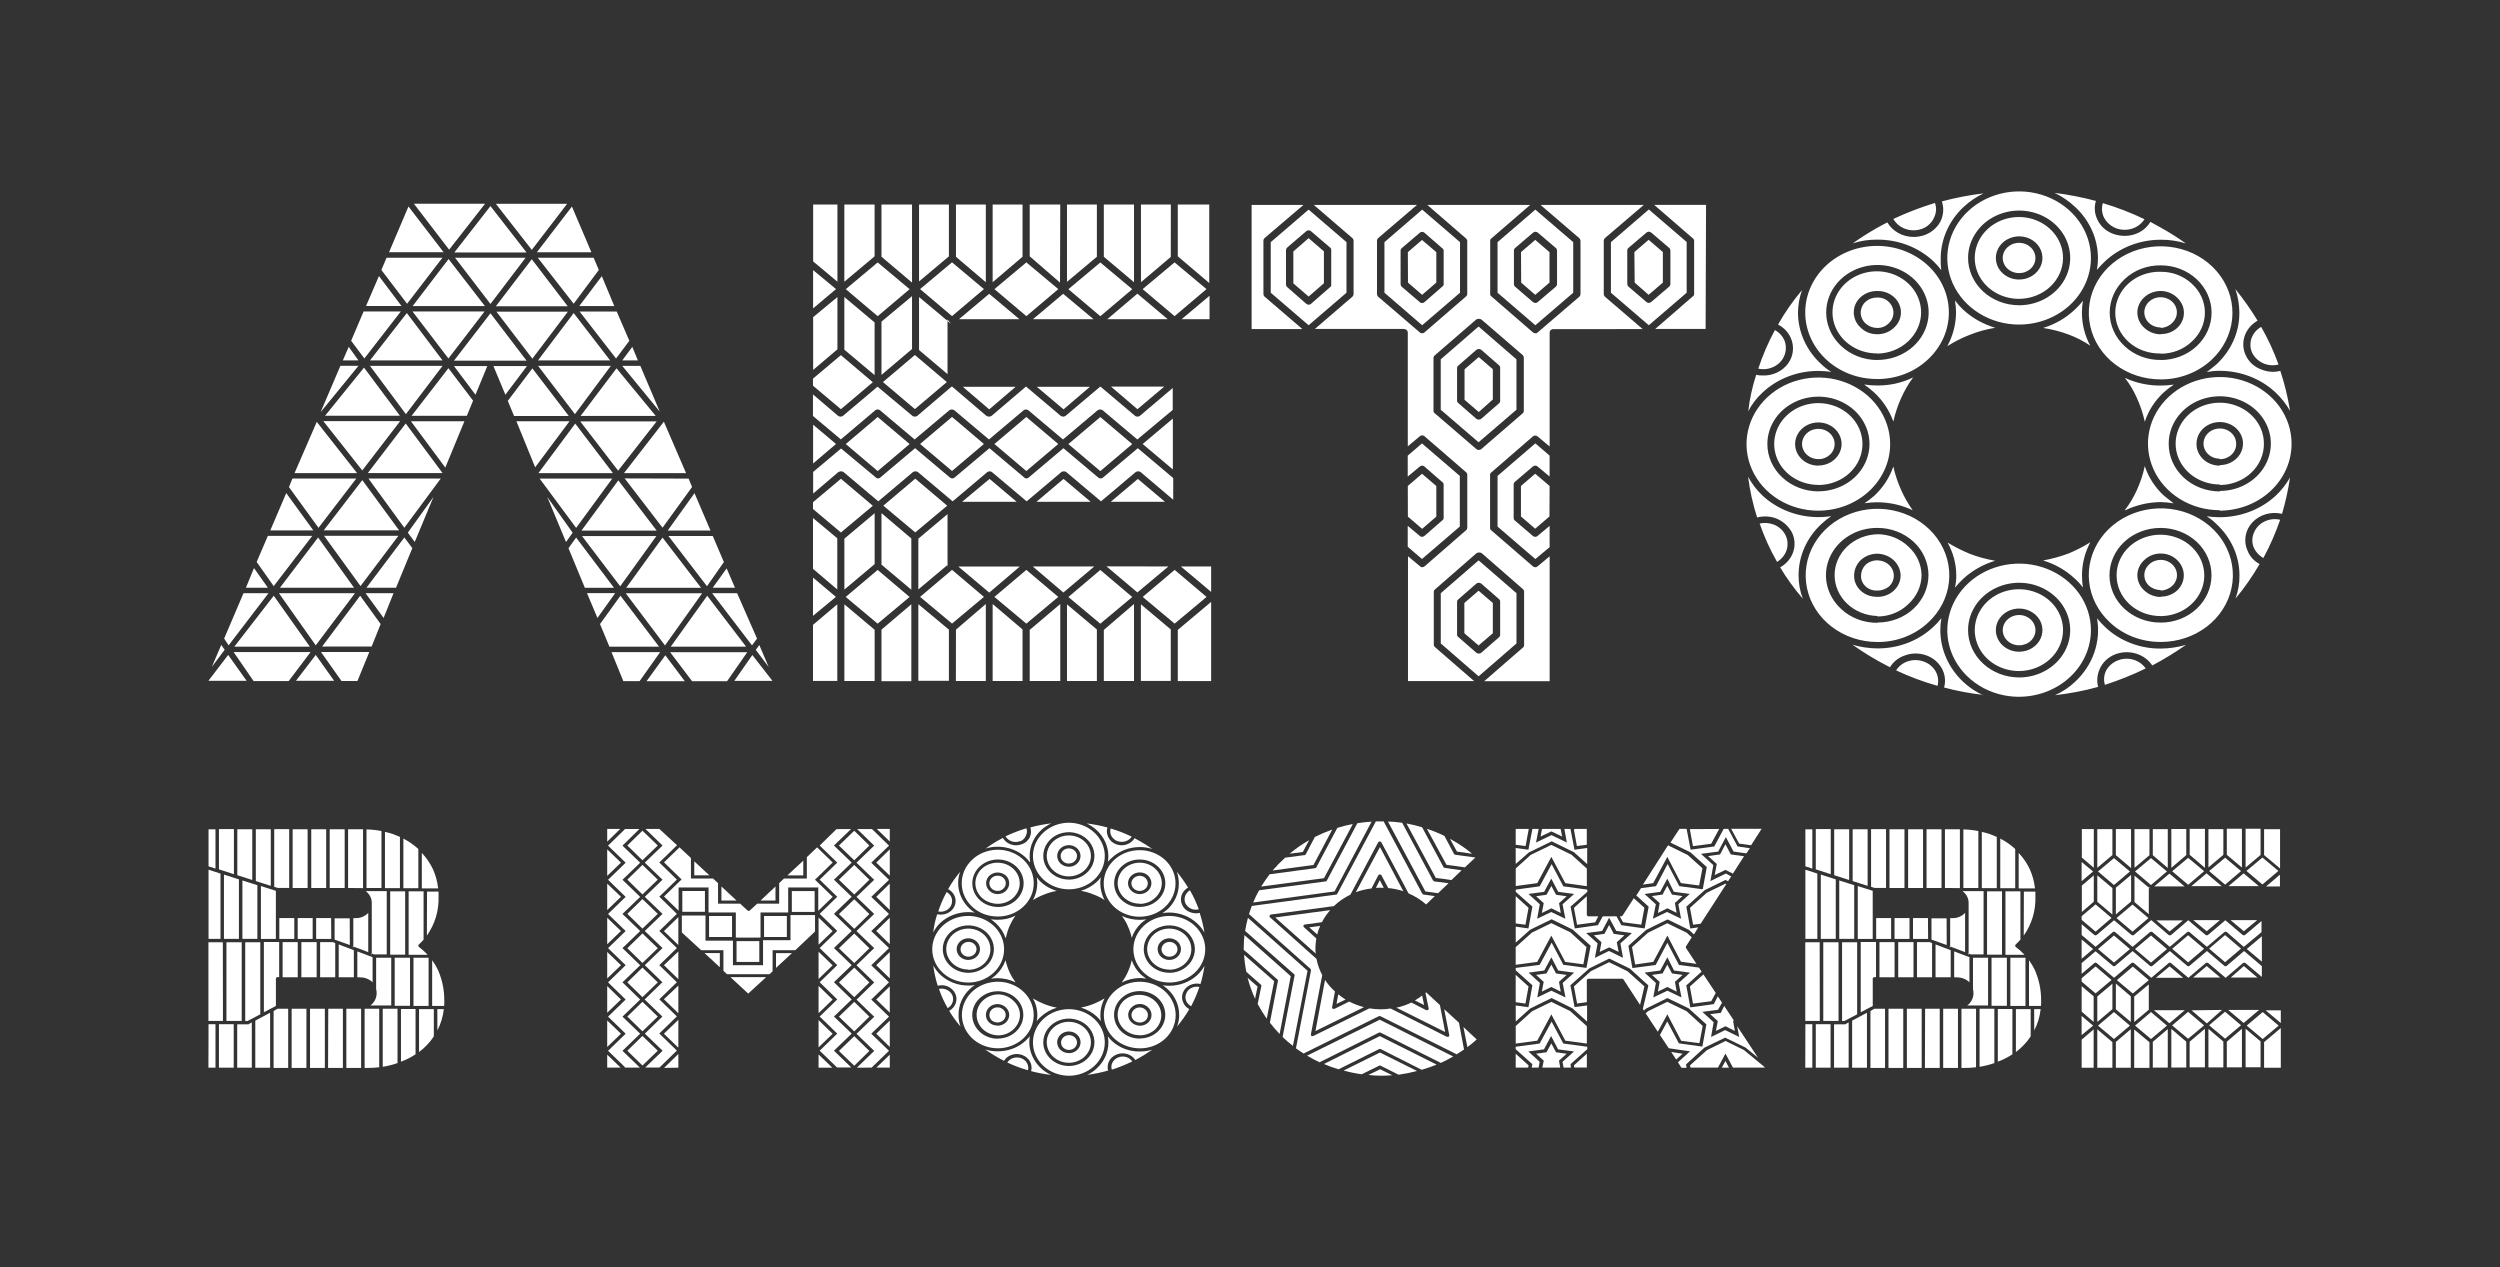
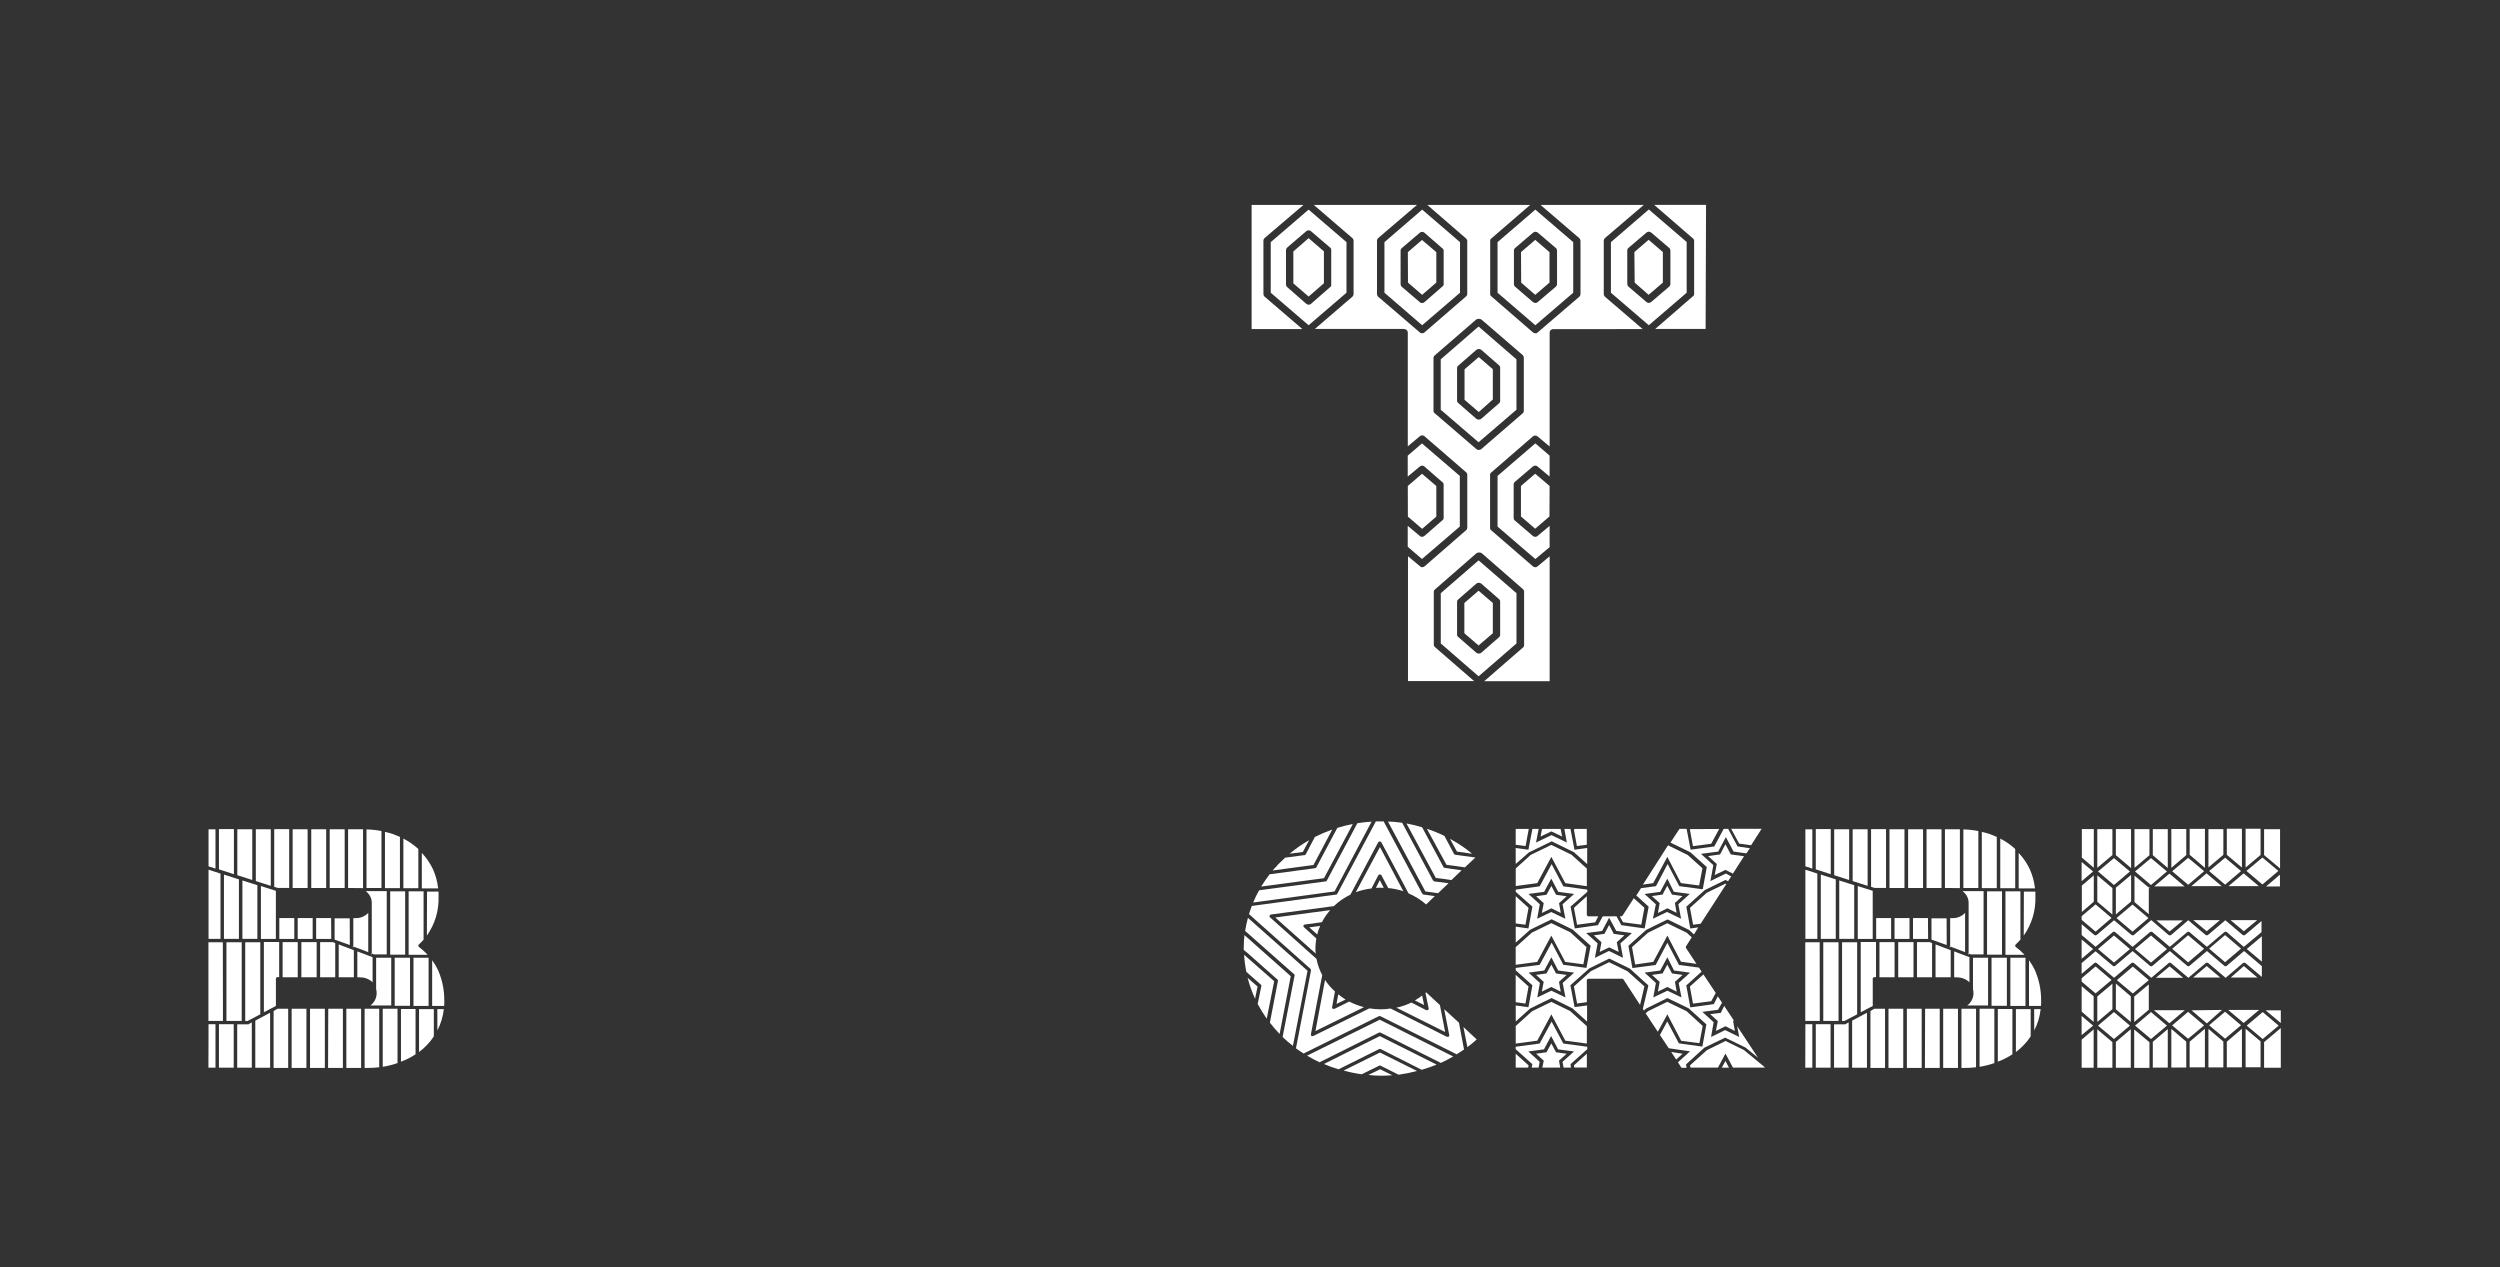
<svg xmlns="http://www.w3.org/2000/svg" id="Layer_1" data-name="Layer 1" viewBox="0 0 673.25 341.25">
  <rect x="0" y="0" width="673.25" height="341.25" fill="#333333" stroke="none" />
  <defs>
    <style> .cls-1 { fill: #fff; stroke-width: 0px; } </style>
  </defs>
-   <path class="cls-1" d="M61.45,176.37l4.96,6.97h-10.29l5.33-6.97ZM59.58,173.68l.93,1.31-3.46,4.59,2.53-5.9ZM65.57,159.74h6.74l-10.74,14.05-1.21-1.82,5.22-12.23ZM68.29,183.41l-5.37-7.8h20.71l-5.89,7.8h-9.44ZM83.44,174.14h-20.33l10.61-13.71,9.72,13.71ZM68.4,152.98l3.74,5.29h-5.91l2.17-5.29ZM72.13,144.31h11.96l-10.38,13.53-4.59-6.5,3.01-7.02ZM77.08,132.78l7.3,10.06h-11.59l4.3-10.06ZM75.11,159.74h20.49l-10.57,14.05-9.92-14.05ZM75.39,158.27l10.28-13.53,9.67,13.53h-19.95ZM78.76,128.87h17.19l-10.18,13.27-7.95-10.96.93-2.31ZM85.31,113.62l10.85,13.79h-16.84l5.98-13.79ZM85.03,176.37l4.95,6.97h-10.28l5.33-6.97ZM91.67,98.51h4.87l-10.2,12.48,5.33-12.48ZM96.26,183.39h-4.3l-5.51-7.8h13l-3.19,7.8ZM100.09,174.12h-13.35l10.25-13.69,5.52,7.63-2.43,6.06ZM107.75,113.42l-10.19,13.27-10.48-13.27h20.66ZM97.57,129.29l9.91,13.53h-20.3l10.39-13.53ZM87.27,144.29h20.02l-10.2,13.53-9.82-13.53ZM107.69,111.95h-20.14l10.48-12.95,9.66,12.95ZM93.91,93.41l2.62,3.65h-4.21l1.59-3.65ZM97.93,83.87h10.01l-9.82,12.66-3.56-4.76,3.36-7.9ZM103.31,166.42l-4.87-6.68h7.54l-2.68,6.68ZM102.05,74.34l6.08,8.07h-9.56l3.48-8.07ZM106.64,158.27h-7.95l10.2-13.53,2.15,2.87-4.39,10.66ZM99.06,127.39l10.2-13.35,9.91,13.35h-20.1ZM118.7,128.86l-9.82,13.27-9.67-13.27h19.49ZM119.16,97.05h-19.52l9.92-12.75,9.61,12.75ZM99.64,98.53h19.54l-9.87,13-9.67-13ZM104.11,69.4h15.04l-9.52,12.4-6.93-9.1,1.41-3.3ZM110,55.61l9.46,12.31h-14.69l5.23-12.31ZM111.69,145.95l-1.87-2.51,6.92-9.62-5.05,12.13ZM119.92,125.92l-9.26-12.48h14.41l-5.15,12.48ZM125.72,111.98h-14.87l9.91-12.83,6.64,8.75-1.68,4.07ZM130.58,82.42h-19.45l9.67-12.66,9.78,12.66ZM130.49,83.88l-9.73,12.66-9.67-12.66h19.41ZM120.95,67.24l-9.49-12.38h19.17l-9.68,12.38ZM122.26,97.12l9.82-12.75,9.72,12.75h-19.54ZM128.05,106.3l-5.79-7.71h8.97l-3.18,7.71ZM122.35,67.99l9.73-12.49,9.72,12.49h-19.46ZM132.08,81.86l-9.54-12.46h19.01l-9.47,12.46ZM141.9,98.59l-5.8,7.71-3.22-7.71h9.03ZM143.21,67.29l-9.67-12.4h19.18l-9.51,12.4ZM133.54,82.47l9.67-12.66,9.67,12.66h-19.34ZM143.36,96.59l-9.67-12.66h19.24l-9.57,12.66ZM143.36,99.2l9.82,12.83h-14.74l-1.69-4.07,6.61-8.76ZM153.37,113.44l-9.25,12.4-5.05-12.4h14.3ZM144.58,67.93l9.44-12.31,5.24,12.31h-14.69ZM154.49,81.8l-9.67-12.4h15.04l1.4,3.3-6.77,9.1ZM154.49,84.31l9.82,12.75h-19.43l9.61-12.75ZM164.5,98.53l-9.67,13-9.92-13h19.59ZM165.07,127.42h-20.08l9.92-13.35,10.16,13.35ZM155.15,142.16l-9.82-13.27h19.54l-9.72,13.27ZM154.21,143.46l-1.78,2.51-5.05-12.13,6.83,9.62ZM155.15,144.76l10.2,13.53h-7.85l-4.41-10.66,2.06-2.87ZM155.99,82.43l6.08-8.07,3.36,8.07h-9.44ZM165.9,96.55l-9.82-12.66h10l3.4,7.88-3.58,4.78ZM176.84,113.48l-10.38,13.27-10.2-13.27h20.58ZM156.36,112.01l9.67-12.83,10.56,12.83h-20.23ZM176.84,142.89h-20.25l9.92-13.53,10.34,13.53ZM176.76,144.36l-9.74,13.53-10.28-13.53h20.02ZM165.66,159.74l-4.77,6.67-2.81-6.68h7.57ZM164.11,174.14l-2.53-6.08,5.51-7.63,10.39,13.71h-13.38ZM164.67,175.62h13.1l-5.52,7.8h-4.39l-3.18-7.8ZM167.57,97.06l2.71-3.65,1.5,3.65h-4.21ZM167.57,98.53h4.87l5.23,12.31-10.1-12.31ZM168.03,127.42l10.75-13.86,5.98,13.86h-16.73ZM185.44,128.89l.93,2.26-7.95,10.96-10.2-13.27,17.21.05ZM189.08,159.77l-10,14.05-10.57-14.05h20.58ZM178.42,144.77l10.38,13.53h-20.16l9.78-13.53ZM184.41,183.44h-10.29l5.05-6.97,5.24,6.97ZM179.82,142.87l7.21-10.06,4.3,10.06h-11.51ZM190.39,157.87l-10.38-13.53h11.93l3,7.02-4.54,6.5ZM186.37,183.44l-5.9-7.8h20.77l-5.43,7.8h-9.44ZM190.45,160.44l10.48,13.71h-20.3l9.82-13.71ZM202.51,173.79l-10.74-14.05h6.73l5.37,12.23-1.35,1.82ZM191.94,158.27l3.74-5.2,2.25,5.2h-5.99ZM202.6,176.39l5.43,6.97h-10.28l4.86-6.97ZM204.48,173.7l2.52,5.9-3.47-4.59.95-1.3Z" />
-   <path class="cls-1" d="M225.52,75.86l-6.54-5.46v-15.32h6.54v20.78ZM225.14,77.85l-6.17,5.2v-10.31l6.17,5.11ZM225.52,94.07l-6.54,5.55v-14.21l6.54-5.42v14.08ZM226.45,110.19l-7.52-6.33v-1.89l7.52-6.33,8.6,7.29-8.6,7.27ZM226.45,118.34l-7.52-6.32v-5.81l6.82,5.82c.2.1.42.16.65.17.2-.02.39-.08.56-.17l9.36-7.9,9.44,7.9c.17.1.36.16.56.17.23,0,.46-.06.66-.17l9.26-7.9h.19l9.25,7.9c.21.09.43.15.66.17.23-.02.45-.08.65-.17l9.26-7.9h.1l9.35,7.9c.2.1.43.16.65.17.2-.02.39-.08.56-.17l9.36-7.9h.1l9.35,7.9c.17.1.36.16.56.17.23,0,.46-.06.65-.17l8.89-7.55v5.9l-9.54,7.97-9.35-7.89c-.19-.13-.42-.19-.65-.19s-.46.07-.66.19l-9.36,7.89-9.35-7.89c-.17-.12-.39-.19-.61-.19s-.43.07-.61.19l-9.36,7.89-9.35-7.89c-.19-.13-.42-.19-.66-.19s-.46.07-.65.19l-9.36,7.89-9.35-7.89c-.17-.13-.39-.2-.61-.2s-.43.07-.61.2l-9.32,7.89ZM225.14,119.56l-6.17,5.25v-10.44l6.17,5.19ZM225.8,127.1l-6.82,5.81v-5.81l7.52-6.32,9.36,7.8c.06.08.15.15.24.2.1.05.21.07.32.06.12,0,.24-.02.36-.06.11-.04.21-.11.3-.2l9.35-7.89,9.36,7.89c.17.16.41.25.65.26.25,0,.48-.1.66-.26l9.35-7.89,9.36,7.89c.08.09.18.15.3.2.11.04.24.07.36.06.11,0,.21-.03.31-.07.1-.04.18-.11.25-.18l9.35-7.89,9.36,7.89c.17.16.41.25.66.26.12,0,.25-.02.36-.06.11-.04.21-.11.3-.2l9.35-7.89,9.36,7.89.18.18v5.81l-8.79-7.46c-.19-.13-.42-.19-.65-.19s-.46.07-.66.19l-9.35,7.89-9.36-7.89c-.19-.13-.42-.19-.66-.19s-.46.07-.65.19l-9.35,7.89-9.36-7.89c-.17-.13-.39-.19-.61-.19s-.43.07-.61.19l-9.35,7.89-9.36-7.89c-.19-.13-.42-.19-.66-.19s-.46.07-.66.19l-9.35,7.89-9.36-7.89c-.2-.13-.43-.21-.68-.2-.24,0-.48.08-.67.21h0ZM235.06,136.2l-8.6,7.2-7.52-6.33v-1.82l7.52-6.32,8.6,7.28ZM218.94,139.5l6.54,5.46v13.79l-6.54-5.56v-13.69ZM225.11,160.74l-6.17,5.11v-10.31l6.17,5.2ZM218.94,168.28l6.54-5.55v20.64h-6.54v-15.09ZM235.53,69.03l-8.15,6.84v-20.79h8.15v13.94ZM235.53,101.02l-8.15-6.85v-14.18l8.15,6.84v14.19ZM227.39,145.06l8.15-6.85v13.71l-8.15,6.85v-13.71ZM227.39,162.75l8.15,6.85v13.79h-8.15v-20.64ZM227.76,77.87l8.6-7.2,8.6,7.2-8.6,7.28-8.6-7.28ZM236.36,112.3l8.6,7.28-8.6,7.28-8.6-7.28,8.6-7.28ZM244.95,160.76l-8.6,7.19-8.6-7.19,8.6-7.28,8.6,7.28ZM245.61,76.1l-8.23-6.97v-14.04h8.23v21.02ZM245.61,79.75v14.24l-8.23,6.97v-14.34l8.23-6.87ZM237.38,138.18l8.04,6.84v13.79l-8.04-6.76v-13.87ZM237.38,169.57l8.04-6.85v20.73h-8.04v-13.87ZM237.78,102.89l8.6-7.29,8.6,7.29-8.6,7.28-8.6-7.28ZM255.08,136.18l-8.6,7.2-8.6-7.2,8.6-7.28,8.6,7.28ZM255.17,138.44v13.7l-7.86,6.59v-13.67l7.86-6.61ZM247.31,162.71l8.23,6.85v13.78h-8.23v-20.64ZM255.54,69.03l-8.04,6.76v-20.71h8.04v13.94ZM255.17,100.76l-7.67-6.5v-14.27l7.67,6.42v14.35ZM247.78,77.85l8.6-7.2,8.59,7.2-8.59,7.28-8.6-7.28ZM256.38,112.28l8.59,7.28-8.59,7.28-8.6-7.28,8.6-7.28ZM264.97,160.74l-8.59,7.19-8.6-7.19,8.6-7.28,8.59,7.28ZM256.08,87.22l-.93-.78v-.44l.93,1.22ZM255.15,152.76v-.61l.09-.09-.09.7ZM265.48,76l-8.04-6.85v-14.06h8.04v20.92ZM257.44,169.56l8.04-6.9v20.73h-8.06l.02-13.82ZM274.63,152.57l-8.23,7.02-8.32-7.02h16.55ZM258.26,85.96l8.13-6.84,8.14,6.84h-16.28ZM266.49,128.97l7.3,6.16h-14.69l7.39-6.16ZM266.39,110.24l-7.1-6.08h14.22l-7.11,6.08ZM275.37,69.14l-8.05,6.86v-20.92h8.05v14.05ZM267.32,162.66l8.05,6.85v13.88h-8.05v-20.73ZM267.8,77.86l8.6-7.2,8.6,7.2-8.6,7.28-8.6-7.28ZM276.39,112.29l8.6,7.28-8.6,7.28-8.6-7.28,8.6-7.28ZM284.99,160.75l-8.6,7.19-8.6-7.19,8.6-7.28,8.6,7.28ZM285.45,76.09l-8.15-7.06v-13.94h8.23l-.07,21.01ZM277.3,169.63l8.23-6.97v20.73h-8.23v-13.75ZM294.69,152.55l-8.33,7.02-8.23-7.02h16.56ZM278.18,85.96l8.13-6.84,8.18,6.84h-16.31ZM286.41,128.97l7.3,6.16h-14.59l7.29-6.16ZM286.41,110.24l-7.2-6.08h14.31l-7.11,6.08ZM295.39,69.14l-8.05,6.76v-20.82h8.05v14.05ZM287.34,162.76l8.05,6.76v13.88h-8.05v-20.64ZM287.72,77.88l8.6-7.2,8.6,7.2-8.6,7.28-8.6-7.28ZM296.31,112.31l8.6,7.28-8.6,7.28-8.6-7.28,8.6-7.28ZM304.91,160.77l-8.6,7.19-8.6-7.19,8.6-7.28,8.6,7.28ZM305.39,76l-8.13-6.85v-14.06h8.13v20.92ZM297.26,169.63l8.13-6.97v20.73h-8.13v-13.75ZM314.65,152.55l-8.35,6.99-8.32-7.02,16.66.03ZM298.19,85.96l8.11-6.88,8.16,6.88h-16.28ZM306.42,128.97l7.3,6.16h-14.59l7.3-6.16ZM306.31,110.2l-7.1-6.08h14.31l-7.21,6.08ZM315.29,69.19l-8.03,6.81v-20.92h8.05l-.02,14.1ZM307.24,162.74l8.05,6.76v13.88h-8.05v-20.64ZM307.71,77.86l8.6-7.2,8.6,7.2-8.6,7.28-8.6-7.28ZM315.85,126.42l-8.13-6.85,8.13-6.85v13.71ZM324.93,160.75l-8.6,7.19-8.6-7.19,8.6-7.28,8.6,7.28ZM325.65,76.21l-8.47-7.18v-13.94h8.47v21.13ZM317.18,169.63l8.98-7.55v21.33h-8.98v-13.78ZM326.16,152.55v6.85l-8.14-6.85h8.14ZM318.21,85.96l7.52-6.32v6.32h-7.52Z" />
  <path class="cls-1" d="M337.06,55.18h13.97l-10.51,8.96c-.18.19-.29.43-.28.69v14.34c0,.25.1.5.28.69l10.2,8.75h-13.66v-33.44ZM352.41,56.45l10.2,8.76v13.62l-10.2,8.76-10.2-8.76v-13.62l10.2-8.76ZM351.76,81.77c.17.17.4.27.65.3.12,0,.24-.02.36-.07.11-.04.21-.11.3-.19l5.05-4.42c.12-.06.21-.15.28-.25.07-.11.1-.23.1-.35v-9.49c0-.14-.02-.27-.09-.39-.07-.12-.16-.23-.29-.3l-5.05-4.33c-.08-.08-.19-.15-.3-.19-.11-.04-.23-.07-.36-.07s-.24.02-.36.07c-.11.04-.21.11-.3.19l-5.05,4.33c-.21.18-.35.43-.38.7v9.45c.03.24.17.46.38.61l5.05,4.42ZM348.3,67.72l4.11-3.58,4.12,3.55v8.59l-4.12,3.59-4.11-3.56v-8.59ZM418.26,88.63c-.13,0-.26.03-.39.09-.12.05-.23.13-.32.22-.09.09-.15.2-.19.32-.04.12-.05.24-.04.37v30.61l-3.22-2.69c-.08-.08-.19-.15-.3-.19-.11-.04-.23-.07-.36-.07s-.24.02-.36.07c-.11.05-.21.11-.3.19l-11.12,9.63c-.12.07-.22.18-.29.3-.07.12-.1.26-.09.39v14.3c0,.14.02.27.09.4.07.12.17.23.29.3l11.12,9.62c.18.16.41.25.66.27.12,0,.25-.02.36-.07.11-.05.21-.12.3-.2l3.22-2.68v33.64h-17.63l10.48-9.1c.09-.08.17-.18.21-.29.05-.11.07-.23.06-.35v-14.42c0-.11-.02-.23-.07-.33-.05-.1-.12-.2-.21-.28l-11.13-9.71c-.21-.13-.45-.19-.7-.19s-.49.07-.7.19l-11.13,9.71c-.1.07-.19.16-.26.27-.07.1-.11.22-.12.34v14.42c.01.12.05.24.12.34.07.1.15.19.26.27l10.48,9.1h-17.81v-33.62l3.22,2.68c.08.09.18.16.29.21.11.05.24.07.36.06.24-.01.47-.11.64-.27l11.09-9.65c.11-.09.2-.19.26-.31.06-.12.1-.25.11-.38v-14.32c0-.13-.05-.26-.11-.38-.06-.12-.15-.22-.26-.31l-11.13-9.63c-.08-.08-.18-.15-.3-.19-.11-.04-.23-.07-.35-.07s-.24.02-.35.07-.21.11-.3.19l-3.22,2.69v-30.61c0-.26-.11-.52-.32-.7-.2-.19-.48-.29-.76-.29h-23.95l10.14-8.72c.19-.19.29-.43.29-.69v-14.31c0-.13-.02-.26-.07-.39-.05-.12-.12-.24-.22-.33l-10.42-8.96h27.77l-10.48,8.96c-.18.19-.28.43-.28.69v14.34c0,.25.1.5.28.69l11.23,9.63c.08.08.18.15.3.2s.24.07.36.06c.24-.01.47-.1.64-.26l11.13-9.63c.11-.09.2-.19.26-.31.07-.12.1-.25.11-.38v-14.31c0-.13-.05-.26-.11-.38-.06-.12-.15-.22-.26-.31l-10.38-8.99h27.69l-10.38,8.96c-.12.07-.22.17-.29.3s-.1.26-.09.39v14.34c0,.14.02.27.09.39.07.12.17.22.29.3l11.12,9.63c.18.15.41.24.65.26.12,0,.25-.02.36-.06.11-.04.21-.11.3-.2l11.23-9.63c.18-.19.28-.43.28-.69v-14.31c0-.25-.1-.5-.28-.69l-10.48-8.99h27.79l-10.49,8.96c-.18.19-.28.43-.28.69v14.34c0,.25.1.5.28.69l10.2,8.75-24.12.02ZM382.99,56.45l10.19,8.76v13.62l-10.19,8.76-10.16-8.76v-13.62l10.16-8.76ZM382.34,81.35c.08.09.18.16.29.2.11.04.24.07.36.06.24,0,.47-.1.64-.26l4.77-4.16c.12-.07.22-.18.29-.3.07-.12.1-.26.09-.39v-8.96c0-.14-.02-.27-.09-.39-.07-.12-.17-.23-.29-.3l-4.77-4.15c-.08-.08-.18-.15-.3-.19-.11-.04-.23-.07-.35-.07s-.24.02-.35.07c-.11.04-.21.11-.3.19l-4.87,4.15c-.19.19-.29.44-.28.7v8.96c0,.25.1.5.28.69l4.87,4.16ZM379.11,67.92l3.84-3.3,3.85,3.28v8.2l-3.82,3.3-3.81-3.3-.04-8.18ZM379.11,141.62l3.22,2.69c.08.09.18.16.29.2.11.04.24.06.36.06.24,0,.47-.1.64-.26l4.77-4.16c.12-.07.22-.17.29-.3.07-.12.1-.26.09-.39v-8.96c0-.14-.02-.27-.09-.39-.07-.12-.17-.23-.29-.3l-4.77-4.15c-.08-.08-.18-.15-.3-.19-.11-.04-.23-.07-.35-.07s-.24.02-.35.07-.21.11-.3.19l-3.22,2.68v-5.63l3.84-3.3,10.19,8.76v13.62l-10.19,8.75-3.84-3.3v-5.61ZM379.11,130.88l3.84-3.3,3.85,3.3v8.24l-3.82,3.3-3.84-3.3-.02-8.24ZM398.94,86.05c-.21-.13-.45-.19-.7-.19s-.49.07-.7.19l-11.13,9.63c-.11.09-.2.19-.26.31-.07.12-.1.25-.11.38v14.35c.01.12.05.24.12.34.06.1.15.2.26.27l11.13,9.58c.17.16.4.26.65.27.28,0,.55-.09.75-.27l11.13-9.62c.09-.08.16-.17.21-.28.05-.1.07-.22.07-.33v-14.35c0-.25-.1-.5-.28-.69l-11.13-9.59ZM408.38,110.34l-10.2,8.76-10.19-8.76v-13.57l10.19-8.84,10.2,8.84v13.57ZM398.19,182.13l-10.19-8.85v-13.53l10.19-8.84,10.2,8.84v13.53l-10.2,8.85ZM397.54,94.25l-4.77,4.16c-.1.07-.19.16-.26.27-.07.1-.11.22-.12.34v8.96c.01.12.05.24.12.34.07.1.15.2.26.27l4.77,4.16c.17.16.4.25.65.26.28,0,.55-.09.75-.26l4.77-4.16c.09-.08.16-.17.21-.28.05-.1.07-.22.07-.33v-8.98c0-.11-.02-.23-.07-.33-.05-.1-.12-.2-.21-.28l-4.77-4.16c-.19-.16-.44-.25-.7-.25-.26,0-.51.1-.69.27ZM398.94,157.2c-.19-.17-.44-.26-.7-.26s-.51.09-.7.26l-4.77,4.16c-.1.07-.19.16-.26.27-.07.11-.1.22-.12.34v9.01c.01.12.05.24.12.34.07.11.15.2.26.27l4.77,4.16c.17.16.4.25.65.26.28,0,.55-.08.75-.26l4.77-4.16c.09-.08.16-.17.21-.28.05-.1.07-.22.07-.33v-9.01c0-.11-.02-.23-.07-.33-.05-.11-.12-.2-.21-.28l-4.77-4.16ZM402.02,99.43v8.15l-3.79,3.38-3.83-3.3v-8.2l3.83-3.3,3.79,3.27ZM402.02,170.53l-3.84,3.3-3.83-3.3v-8.15l3.83-3.3,3.84,3.3v8.15ZM413.47,56.45l10.2,8.76v13.62l-10.2,8.76-10.18-8.76v-13.62l10.18-8.76ZM417.31,128.33l-3.22-2.68c-.08-.08-.19-.15-.3-.19-.11-.04-.24-.07-.36-.07s-.24.02-.36.07c-.11.04-.21.11-.3.19l-4.86,4.15c-.19.19-.29.44-.28.7v8.96c0,.13.02.25.06.37.05.12.12.23.22.32l4.86,4.16c.18.16.41.25.66.26.12,0,.24-.02.36-.06.11-.04.21-.11.3-.2l3.22-2.69v5.73l-3.84,3.21-10.18-8.75v-13.65l10.18-8.76,3.84,3.3v5.63ZM412.82,81.33c.18.16.41.25.65.26.12,0,.25-.02.36-.06.11-.04.21-.11.3-.2l4.9-4.16c.18-.19.28-.43.28-.69v-8.96c0-.26-.09-.51-.28-.7l-4.87-4.15c-.08-.08-.19-.15-.3-.19-.11-.04-.23-.07-.36-.07s-.24.02-.36.07c-.11.05-.21.11-.3.19l-4.86,4.15c-.19.19-.29.44-.28.7v8.96c0,.13.01.25.06.37.05.12.12.23.22.32l4.82,4.16ZM409.6,67.9l3.84-3.3,3.84,3.3v8.2l-3.84,3.3-3.79-3.3-.04-8.2ZM417.27,139.08l-3.84,3.3-3.84-3.3v-8.21l3.84-3.3,3.88,3.3-.04,8.21ZM444.02,56.41l10.2,8.76v13.66l-10.2,8.76-10.2-8.76v-13.62l10.2-8.79ZM443.37,81.31c.08.09.18.15.3.2.11.04.24.07.36.06.25,0,.48-.1.66-.26l4.87-4.16c.18-.19.29-.43.28-.69v-8.96c0-.26-.09-.51-.28-.7l-4.87-4.15c-.08-.08-.19-.15-.3-.19-.11-.04-.23-.07-.36-.07s-.24.02-.36.07c-.11.05-.22.11-.3.19l-4.87,4.15c-.19.19-.29.44-.28.7v8.96c0,.25.1.5.28.69l4.87,4.16ZM440.14,67.88l3.83-3.3,3.84,3.3v8.22l-3.84,3.3-3.75-3.3-.08-8.22ZM459.32,88.59h-13.57l10.1-8.76c.12-.07.22-.18.29-.3.07-.12.1-.25.09-.39v-14.29c0-.13-.02-.27-.09-.39-.07-.12-.17-.22-.29-.3l-10.38-8.99h13.97l-.12,33.42Z" />
-   <path class="cls-1" d="M489.68,137.53c-3.83,0-7.57-1.05-10.75-3.02-3.18-1.97-5.66-4.77-7.12-8.05-1.46-3.28-1.85-6.88-1.1-10.36.75-3.48,2.59-6.67,5.3-9.18,2.7-2.51,6.15-4.22,9.9-4.91,3.75-.69,7.64-.34,11.17,1.02,3.54,1.36,6.56,3.65,8.68,6.6,2.12,2.95,3.26,6.41,3.26,9.96,0,4.75-2.04,9.31-5.67,12.68-3.63,3.36-8.55,5.25-13.67,5.25ZM470.79,110.83c.38-3.35,1.1-6.66,2.15-9.89.61.14,1.24.2,1.87.18,1.32.03,2.63-.25,3.81-.82,1.17-.57,2.18-1.4,2.91-2.42.74-1.02,1.19-2.19,1.3-3.42.11-1.22-.1-2.45-.63-3.58-.68-1.47-1.86-2.7-3.37-3.48,1.84-3.27,4-6.37,6.45-9.27-.7,1.96-1.06,4-1.08,6.07,0,2.58.56,5.14,1.64,7.52,1.07,2.38,2.65,4.54,4.63,6.35.82.79,1.72,1.49,2.71,2.08-1.18-.17-2.37-.26-3.56-.26-2.79,0-5.54.52-8.11,1.52-2.57,1-4.9,2.45-6.85,4.29-1.61,1.48-2.93,3.21-3.89,5.12ZM485.48,161.21c-2.27-2.65-4.31-5.46-6.08-8.42,1.65-.92,2.89-2.37,3.49-4.08.59-1.7.5-3.55-.26-5.2-.88-1.74-2.41-3.13-4.3-3.9-1.64-.61-3.45-.7-5.14-.26-1.14-3.58-1.96-7.25-2.43-10.96,1.02,1.88,2.34,3.61,3.93,5.12,2.39,2.2,5.31,3.85,8.52,4.81,3.21.95,6.62,1.19,9.94.68-.93.62-1.8,1.32-2.61,2.08-1.97,1.82-3.53,3.98-4.59,6.36-1.06,2.38-1.6,4.94-1.59,7.51-.01,2.13.37,4.24,1.13,6.25ZM473.5,99.28c1.18-3.58,2.69-7.06,4.49-10.41,1.12.63,2,1.57,2.52,2.69.56,1.37.56,2.88,0,4.25-.52,1.27-1.52,2.32-2.81,2.95-1.29.64-2.79.82-4.21.51ZM478.55,151.3c-1.88-3.31-3.45-6.76-4.68-10.32,1.25-.26,2.55-.17,3.74.26,1.47.56,2.65,1.63,3.28,2.99.58,1.25.66,2.65.23,3.94-.43,1.3-1.34,2.41-2.57,3.15v-.02ZM489.68,132.31c2.72,0,5.38-.74,7.65-2.14,2.26-1.4,4.03-3.39,5.07-5.72,1.04-2.33,1.32-4.9.79-7.37-.53-2.47-1.84-4.75-3.76-6.53-1.93-1.78-4.38-3-7.05-3.49-2.67-.49-5.44-.24-7.95.73-2.51.97-4.66,2.6-6.17,4.7-1.51,2.1-2.32,4.57-2.31,7.09,0,3.38,1.45,6.61,4.03,9,2.57,2.39,6.06,3.74,9.71,3.75v-.02ZM489.68,130.58c-2.35,0-4.65-.65-6.61-1.86-1.95-1.21-3.48-2.93-4.37-4.94-.9-2.01-1.14-4.23-.68-6.36.46-2.14,1.59-4.1,3.26-5.64,1.66-1.54,3.78-2.59,6.08-3.01,2.3-.43,4.69-.21,6.87.63,2.17.83,4.02,2.25,5.33,4.06,1.31,1.81,2,3.94,2,6.12,0,1.45-.3,2.88-.9,4.22-.59,1.34-1.47,2.55-2.57,3.58-1.1,1.02-2.41,1.84-3.86,2.39-1.44.56-2.99.84-4.55.84v-.02ZM489.68,125.37c1.24,0,2.45-.34,3.48-.98,1.03-.64,1.83-1.54,2.31-2.61.47-1.06.6-2.23.36-3.35-.24-1.13-.84-2.16-1.71-2.97-.88-.81-1.99-1.37-3.21-1.59-1.22-.22-2.48-.11-3.62.33-1.14.44-2.12,1.18-2.81,2.14-.69.95-1.06,2.08-1.06,3.23,0,.76.16,1.52.47,2.23.32.71.78,1.35,1.36,1.89.58.54,1.27.97,2.03,1.26.76.29,1.58.45,2.4.45v-.02ZM489.68,123.64c-.87,0-1.72-.24-2.44-.69s-1.28-1.08-1.62-1.83c-.33-.74-.42-1.56-.25-2.35.17-.79.59-1.52,1.2-2.09.61-.57,1.4-.96,2.25-1.11.85-.16,1.73-.08,2.54.23.8.31,1.49.83,1.97,1.5.48.67.74,1.46.74,2.26,0,.54-.11,1.07-.33,1.57-.22.5-.54.95-.95,1.33-.41.38-.89.68-1.43.89-.54.21-1.11.31-1.68.31v-.02ZM505.49,102.06c-2.54.01-5.05-.44-7.39-1.34-2.34-.89-4.47-2.21-6.26-3.87-1.8-1.67-3.23-3.64-4.21-5.82-.98-2.18-1.48-4.52-1.48-6.88s.5-4.7,1.48-6.88c.98-2.18,2.41-4.16,4.21-5.82,3.62-3.35,8.54-5.23,13.65-5.23s10.03,1.88,13.65,5.23c1.81,1.67,3.24,3.64,4.21,5.82.98,2.18,1.48,4.52,1.48,6.88s-.5,4.7-1.48,6.88c-.98,2.18-2.41,4.16-4.21,5.82-1.79,1.67-3.91,2.99-6.26,3.89-2.35.9-4.86,1.35-7.39,1.34v-.02ZM505.58,172.89c-4.48,0-8.81-1.45-12.27-4.09-3.46-2.64-5.82-6.31-6.68-10.38s-.18-8.29,1.94-11.95c2.12-3.66,5.54-6.52,9.68-8.1,4.14-1.58,8.74-1.78,13.02-.56,4.28,1.21,7.97,3.77,10.45,7.22,2.48,3.46,3.58,7.6,3.13,11.73-.45,4.13-2.44,7.98-5.61,10.91-1.79,1.67-3.92,2.99-6.26,3.89-2.34.9-4.86,1.35-7.39,1.34v-.02ZM505.49,96.94c3.19.02,6.29-.98,8.77-2.84,2.48-1.86,4.19-4.46,4.84-7.36.65-2.9.19-5.91-1.29-8.53-1.48-2.62-3.9-4.68-6.84-5.84-2.94-1.15-6.22-1.33-9.28-.49-3.06.84-5.72,2.63-7.51,5.08-1.79,2.45-2.62,5.4-2.33,8.34.29,2.95,1.67,5.71,3.91,7.82,1.27,1.2,2.78,2.16,4.45,2.82,1.67.66,3.46,1,5.28,1.02v-.02ZM505.58,167.65c1.81,0,3.6-.32,5.27-.96,1.67-.64,3.19-1.58,4.47-2.77,2.56-2.4,4.01-5.64,4.02-9.01,0-1.68-.35-3.33-1.04-4.88-.69-1.55-1.7-2.96-2.98-4.14-1.28-1.18-2.8-2.12-4.47-2.76-1.67-.64-3.46-.97-5.27-.96-2.74-.02-5.42.72-7.71,2.13-2.28,1.41-4.06,3.41-5.1,5.76-1.05,2.35-1.31,4.93-.76,7.42.55,2.49,1.89,4.77,3.85,6.55,1.27,1.19,2.79,2.12,4.46,2.76,1.67.63,3.46.95,5.27.93v-.05ZM505.49,95.17c-2.76.02-5.44-.86-7.58-2.47-2.14-1.61-3.62-3.86-4.18-6.36-.55-2.5-.15-5.11,1.13-7.37,1.29-2.26,3.38-4.04,5.92-5.04,2.54-.99,5.38-1.14,8.02-.42,2.64.73,4.93,2.28,6.49,4.39,1.55,2.12,2.26,4.66,2.01,7.21-.25,2.55-1.45,4.93-3.38,6.76-1.09,1.05-2.4,1.88-3.85,2.46-1.45.57-3,.88-4.57.89v-.05ZM505.58,165.89c-3.09-.09-6.02-1.28-8.17-3.34-2.15-2.06-3.35-4.81-3.35-7.67s1.2-5.62,3.35-7.67c2.15-2.06,5.08-3.25,8.17-3.34,1.56,0,3.1.29,4.53.86,1.43.57,2.72,1.4,3.8,2.44,1.12,1,2.01,2.2,2.62,3.53.61,1.33.93,2.75.94,4.19-.01,1.45-.33,2.89-.94,4.23-.61,1.34-1.5,2.55-2.62,3.57-1.07,1.05-2.36,1.89-3.79,2.46-1.43.57-2.98.87-4.54.87v-.12ZM534.11,187.14c-3.57-.4-7.1-1.07-10.56-1.99.37-1.32.33-2.72-.11-4.02-.44-1.31-1.27-2.47-2.38-3.37-1.12-.89-2.49-1.48-3.95-1.69-1.46-.21-2.95-.04-4.31.5-1.63.6-2.98,1.7-3.83,3.12-3.53-1.78-6.91-3.81-10.11-6.07,2.18.64,4.45.98,6.74,1,2.78.01,5.53-.49,8.1-1.47,2.57-.98,4.9-2.43,6.86-4.25.82-.74,1.57-1.55,2.25-2.42-.19,1.06-.28,2.13-.28,3.21,0,5.22,2.22,10.22,6.17,13.94,1.57,1.48,3.4,2.7,5.4,3.61v-.08ZM522.8,72.76c-.67-.89-1.42-1.73-2.25-2.51-1.97-1.83-4.32-3.28-6.9-4.26-2.58-.98-5.35-1.48-8.14-1.46-2.23-.02-4.44.31-6.55,1,1.96-1.4,3.99-2.7,6.08-3.9,1.08-.61,2.15-1.22,3.22-1.73.7,1.18,1.73,2.17,2.98,2.86,1.25.69,2.68,1.05,4.14,1.05,1.58,0,3.13-.44,4.44-1.25,1.31-.82,2.34-1.98,2.94-3.34.66-1.59.73-3.35.19-4.98,3.67-.99,7.42-1.71,11.22-2.17-1.98.96-3.79,2.19-5.37,3.65-3.93,3.7-6.15,8.67-6.17,13.86-.04,1.07.02,2.14.16,3.21ZM505.49,90.02c.83,0,1.66-.14,2.43-.43.77-.29,1.47-.72,2.06-1.27.92-.8,1.56-1.85,1.82-3,.26-1.15.14-2.34-.35-3.42-.49-1.08-1.32-2-2.39-2.63-1.07-.63-2.32-.95-3.58-.91-1.64,0-3.22.59-4.4,1.65-.59.54-1.06,1.18-1.38,1.88-.32.71-.48,1.47-.48,2.23s.17,1.53.48,2.23c.32.71.79,1.35,1.38,1.88.56.56,1.24,1.01,2,1.32.76.31,1.57.46,2.4.46ZM505.58,160.74c.83,0,1.64-.14,2.4-.43s1.46-.72,2.04-1.26c.58-.54,1.04-1.18,1.35-1.89.32-.71.47-1.46.47-2.23-.04-1.53-.71-2.98-1.88-4.07-1.16-1.08-2.73-1.71-4.38-1.75-.84,0-1.66.15-2.43.45-.77.3-1.47.74-2.06,1.29-1.13,1.1-1.76,2.56-1.77,4.07-.03.77.11,1.54.42,2.25.3.72.77,1.37,1.35,1.91.59.54,1.29.97,2.06,1.25.77.28,1.6.41,2.43.39ZM505.49,88.32c-1.16-.02-2.27-.45-3.09-1.21-.82-.76-1.29-1.79-1.31-2.86,0-.55.11-1.1.33-1.62.23-.51.56-.98.98-1.37.41-.37.89-.66,1.42-.85.53-.19,1.1-.29,1.67-.28.57-.03,1.14.06,1.68.25.53.19,1.02.49,1.42.87.42.39.76.86.98,1.37.23.51.34,1.06.33,1.62-.01,1.08-.48,2.11-1.31,2.87-.4.39-.87.7-1.41.91-.53.21-1.11.31-1.68.3ZM505.58,159.04c-.58.03-1.17-.06-1.72-.25-.55-.19-1.05-.49-1.46-.88-.41-.39-.74-.85-.95-1.35-.21-.51-.3-1.05-.27-1.59.02-1.06.45-2.08,1.21-2.87.42-.39.93-.7,1.48-.9.55-.21,1.15-.31,1.74-.3,1.16.02,2.27.45,3.09,1.21.82.76,1.29,1.79,1.3,2.86.01.55-.1,1.11-.32,1.62-.23.51-.56.98-.99,1.37-.87.7-1.98,1.09-3.13,1.09ZM509.88,113.52c-1.04-2.94-2.8-5.61-5.14-7.81-.86-.77-1.77-1.49-2.72-2.16,1.14.17,2.3.26,3.46.26,3.39.04,6.74-.7,9.73-2.17-1.28,1.74-2.36,3.6-3.23,5.55-.92,2.04-1.63,4.16-2.1,6.33h-.01ZM515.11,137.42c-2.95-1.41-6.22-2.15-9.54-2.16-1.16,0-2.32.08-3.46.26.91-.62,1.79-1.28,2.62-1.99,2.37-2.22,4.13-4.92,5.14-7.9.49,2.2,1.21,4.35,2.15,6.42.84,1.88,1.88,3.69,3.09,5.39v-.02ZM517.74,61.56c-1.42.57-3.02.62-4.48.13-1.46-.48-2.66-1.46-3.38-2.73,3.61-1.69,7.36-3.13,11.2-4.31.45,1.25.39,2.61-.18,3.81-.27.69-.69,1.32-1.24,1.85-.54.54-1.19.97-1.91,1.26v-.02ZM521.75,184.69c-3.83-1.08-7.56-2.48-11.13-4.16.74-1.17,1.9-2.05,3.29-2.48,1.38-.43,2.89-.38,4.24.14,1.35.5,2.46,1.44,3.13,2.63.67,1.2.84,2.58.5,3.89v-.02ZM543.75,87.41c-3.83,0-7.57-1.05-10.74-3.02-3.18-1.97-5.66-4.77-7.13-8.05-1.46-3.28-1.85-6.88-1.1-10.36.75-3.48,2.59-6.67,5.3-9.18,2.7-2.51,6.15-4.21,9.9-4.91,3.75-.69,7.64-.34,11.17,1.02,3.53,1.36,6.55,3.65,8.68,6.6,2.12,2.95,3.26,6.41,3.26,9.96,0,4.75-2.04,9.32-5.66,12.68-3.63,3.36-8.55,5.25-13.68,5.25ZM524.41,93.23c1.52-2.8,2.32-5.89,2.35-9.02,0-1.1-.1-2.2-.29-3.29.67.9,1.42,1.73,2.25,2.51,2.41,2.22,5.36,3.88,8.6,4.85-2.38.37-4.71,1.02-6.92,1.91-2.1.82-4.11,1.84-6,3.04h.02ZM543.75,187.65c-3.83,0-7.57-1.05-10.74-3.02-3.18-1.97-5.66-4.77-7.13-8.05-1.46-3.28-1.85-6.88-1.1-10.36.75-3.48,2.59-6.67,5.3-9.18,2.7-2.51,6.15-4.21,9.9-4.91,3.75-.69,7.64-.34,11.17,1.02,3.53,1.36,6.55,3.66,8.68,6.6,2.12,2.95,3.26,6.42,3.26,9.96-.01,4.75-2.05,9.3-5.68,12.66-3.62,3.36-8.53,5.25-13.66,5.27ZM526.45,158.26c.27-1.08.4-2.19.37-3.3,0-3.08-.81-6.11-2.33-8.84,1.88,1.13,3.85,2.13,5.89,2.99,2.23.86,4.55,1.49,6.92,1.9-3.24.97-6.18,2.64-8.6,4.86-.76.74-1.51,1.51-2.25,2.39ZM543.75,82.21c2.72,0,5.38-.75,7.64-2.15,2.26-1.4,4.02-3.39,5.07-5.72,1.04-2.33,1.31-4.89.78-7.37-.53-2.47-1.84-4.74-3.77-6.53-1.92-1.78-4.37-3-7.04-3.49-2.67-.49-5.43-.24-7.94.73-2.51.96-4.66,2.6-6.17,4.7-1.51,2.1-2.32,4.56-2.32,7.08,0,3.38,1.46,6.62,4.03,9.01,2.58,2.39,6.07,3.73,9.72,3.74ZM543.75,182.44c2.72,0,5.38-.75,7.64-2.15,2.26-1.4,4.02-3.39,5.07-5.72,1.04-2.33,1.31-4.89.78-7.37-.53-2.47-1.84-4.75-3.77-6.53-1.92-1.78-4.38-3-7.04-3.49-2.67-.49-5.43-.24-7.95.73-2.51.97-4.66,2.6-6.17,4.7-1.51,2.1-2.32,4.56-2.31,7.09,0,3.38,1.46,6.61,4.04,9,2.58,2.39,6.07,3.73,9.72,3.74ZM543.75,80.48c-2.35.01-4.66-.62-6.62-1.83-1.96-1.2-3.5-2.92-4.41-4.93-.91-2.01-1.15-4.23-.7-6.37.45-2.14,1.58-4.11,3.24-5.66,1.66-1.55,3.78-2.6,6.08-3.03,2.31-.43,4.7-.22,6.88.62,2.17.83,4.03,2.24,5.34,4.06,1.31,1.81,2.01,3.94,2.01,6.13,0,2.91-1.25,5.7-3.46,7.76-2.21,2.06-5.22,3.23-8.36,3.25ZM543.75,180.71c-2.36.01-4.66-.63-6.63-1.83-1.96-1.21-3.5-2.92-4.4-4.94-.91-2.01-1.15-4.23-.69-6.38.46-2.14,1.59-4.11,3.26-5.65,1.67-1.54,3.79-2.6,6.1-3.02,2.31-.42,4.7-.2,6.88.64,2.17.84,4.03,2.26,5.33,4.08,1.3,1.82,1.99,3.96,1.98,6.14-.02,2.9-1.27,5.68-3.49,7.73-2.21,2.05-5.21,3.21-8.33,3.23ZM543.75,75.28c1.24,0,2.46-.34,3.49-.98,1.03-.64,1.84-1.55,2.31-2.61.48-1.06.6-2.23.36-3.36-.24-1.13-.84-2.17-1.71-2.98-.88-.81-2-1.37-3.21-1.59-1.21-.23-2.48-.11-3.63.33-1.15.44-2.13,1.19-2.82,2.14-.69.96-1.06,2.08-1.06,3.23,0,.76.16,1.52.47,2.23.31.71.77,1.35,1.36,1.89.58.54,1.27.97,2.03,1.26.76.29,1.57.44,2.4.44ZM543.75,175.51c1.24,0,2.46-.34,3.49-.98,1.03-.64,1.84-1.55,2.31-2.61.48-1.06.6-2.23.36-3.36-.24-1.13-.84-2.17-1.72-2.98-.88-.81-2-1.37-3.21-1.59-1.22-.22-2.48-.11-3.63.33-1.15.44-2.13,1.19-2.82,2.15-.69.96-1.06,2.08-1.05,3.24,0,.76.16,1.52.48,2.22.31.7.77,1.34,1.36,1.88.58.54,1.27.97,2.03,1.26.76.29,1.57.44,2.4.44ZM543.75,73.55c-.87,0-1.73-.24-2.45-.68-.73-.45-1.29-1.08-1.63-1.83-.34-.75-.43-1.57-.26-2.36.17-.79.59-1.52,1.2-2.09.62-.57,1.4-.96,2.26-1.12.85-.16,1.74-.08,2.55.23.8.31,1.49.83,1.98,1.5.48.67.74,1.46.74,2.27,0,.54-.11,1.07-.33,1.56-.22.5-.54.95-.95,1.32-.41.38-.9.68-1.43.89-.54.21-1.11.31-1.68.31ZM543.75,173.78c-.87,0-1.73-.24-2.45-.68-.73-.45-1.29-1.09-1.63-1.83-.33-.75-.42-1.57-.25-2.36.17-.79.59-1.52,1.21-2.09.62-.57,1.4-.96,2.26-1.12.86-.16,1.74-.08,2.55.23.8.31,1.49.84,1.97,1.51.48.67.74,1.46.74,2.27,0,.53-.11,1.06-.33,1.56-.22.49-.54.94-.95,1.32-.41.38-.89.68-1.43.88-.53.2-1.1.31-1.68.31ZM562.92,93.1c-1.79-1.22-3.73-2.22-5.79-2.99-2.22-.84-4.55-1.44-6.92-1.79,3.2-.98,6.11-2.66,8.48-4.89.82-.75,1.57-1.56,2.25-2.43-.19,1.06-.28,2.13-.28,3.21,0,3.1.77,6.16,2.27,8.93v-.04ZM560.96,158.22c-.67-.87-1.42-1.69-2.25-2.43-2.38-2.22-5.3-3.89-8.51-4.86,2.37-.42,4.69-1.06,6.92-1.9,2.02-.84,3.96-1.84,5.79-2.99-1.45,2.76-2.22,5.78-2.23,8.84-.01,1.13.08,2.26.28,3.38v-.04ZM564.7,72.68c.19-1.06.28-2.14.28-3.22-.01-2.58-.57-5.14-1.65-7.52-1.08-2.38-2.66-4.54-4.65-6.35-1.58-1.46-3.39-2.69-5.37-3.65,3.76.47,7.48,1.19,11.12,2.17-.51,1.65-.38,3.41.38,4.98.4.89.98,1.69,1.72,2.36.74.67,1.62,1.19,2.58,1.54.95.34,1.97.52,2.99.53,1.43.02,2.84-.32,4.07-.98,1.24-.67,2.25-1.63,2.93-2.79l2.82,1.56c2.33,1.29,4.58,2.71,6.73,4.25-2.17-.68-4.44-1.02-6.73-1-2.8,0-5.57.51-8.15,1.51-2.58,1-4.93,2.46-6.89,4.31-.77.72-1.5,1.48-2.17,2.29ZM553.38,187.23c2-.89,3.82-2.1,5.37-3.56,2.4-2.21,4.19-4.92,5.23-7.91,1.04-2.99,1.3-6.16.75-9.25.69.85,1.44,1.66,2.25,2.42,1.95,1.84,4.28,3.29,6.86,4.28,2.57.99,5.33,1.48,8.11,1.45,2.28-.02,4.55-.36,6.73-1-2.89,2.03-5.92,3.88-9.07,5.55-1.01-1.52-2.57-2.66-4.41-3.21-1.84-.55-3.82-.47-5.6.22-.97.38-1.83.94-2.56,1.64-.72.7-1.29,1.53-1.65,2.44-.64,1.49-.77,3.12-.37,4.68-3.81,1.06-7.7,1.81-11.64,2.24h0ZM581.92,102.17c-4.48.01-8.82-1.41-12.29-4.03-3.47-2.62-5.85-6.28-6.73-10.34-.89-4.07-.22-8.29,1.87-11.95,2.1-3.66,5.5-6.54,9.63-8.14,4.13-1.6,8.73-1.82,13.02-.63,4.29,1.19,7.99,3.72,10.49,7.17,2.49,3.44,3.63,7.58,3.2,11.71-.43,4.13-2.38,7.99-5.54,10.94-1.79,1.67-3.92,3-6.26,3.9-2.34.91-4.85,1.37-7.39,1.38h0ZM581.92,172.88c-2.54.01-5.05-.44-7.4-1.33-2.34-.89-4.47-2.21-6.26-3.88-3.19-2.93-5.19-6.8-5.65-10.94-.46-4.14.65-8.31,3.13-11.78,2.48-3.47,6.19-6.04,10.49-7.26,4.3-1.22,8.92-1.02,13.07.56,4.15,1.59,7.59,4.46,9.71,8.13,2.12,3.67,2.81,7.91,1.94,12-.87,4.09-3.24,7.77-6.71,10.41s-7.83,4.09-12.32,4.09ZM569.93,61.5c-1.49-.57-2.68-1.64-3.36-2.99-.56-1.21-.66-2.55-.28-3.81,3.86,1.15,7.61,2.6,11.22,4.33-.74,1.18-1.91,2.08-3.29,2.53-1.39.45-2.91.43-4.28-.06ZM566.85,184.44c-.36-1.17-.3-2.41.18-3.55.63-1.37,1.8-2.45,3.28-3.04,1.33-.53,2.81-.6,4.19-.2,1.38.4,2.56,1.24,3.33,2.37-3.54,1.72-7.21,3.19-10.98,4.41ZM581.89,96.96c3.63,0,7.1-1.34,9.67-3.73,2.57-2.4,4.02-5.64,4.02-9.02s-1.45-6.62-4.02-9.02c-1.27-1.18-2.77-2.12-4.43-2.76-1.66-.64-3.44-.97-5.24-.97-1.81-.02-3.61.29-5.28.93-1.68.64-3.19,1.59-4.45,2.79-2.58,2.4-4.02,5.64-4.02,9.02s1.44,6.62,4.02,9.02c1.27,1.2,2.79,2.15,4.47,2.79,1.68.64,3.47.96,5.29.93h-.02ZM581.89,167.67c1.79,0,3.57-.33,5.24-.97,1.66-.64,3.16-1.58,4.43-2.76,2.56-2.4,4-5.64,4-9.02s-1.43-6.62-4-9.02c-2.58-2.39-6.08-3.73-9.73-3.73s-7.15,1.34-9.73,3.73c-1.28,1.18-2.29,2.59-2.98,4.14-.69,1.55-1.04,3.21-1.04,4.88,0,1.67.35,3.33,1.04,4.88.69,1.55,1.7,2.95,2.98,4.14,1.28,1.18,2.8,2.12,4.47,2.76,1.67.64,3.46.97,5.27.96h.06ZM581.89,95.19c-1.59.04-3.17-.21-4.66-.74-1.48-.53-2.84-1.34-3.98-2.36-1.14-1.03-2.05-2.26-2.67-3.61-.62-1.36-.94-2.82-.94-4.29s.32-2.93.94-4.29c.62-1.36,1.53-2.59,2.67-3.61,1.14-1.03,2.5-1.83,3.98-2.36,1.48-.53,3.06-.79,4.66-.74,1.55-.01,3.09.26,4.52.81,1.43.55,2.73,1.36,3.82,2.38,1.13,1.01,2.02,2.23,2.63,3.57.61,1.34.92,2.78.92,4.24s-.32,2.9-.92,4.24c-.61,1.34-1.51,2.55-2.63,3.57-1.08,1.03-2.37,1.85-3.8,2.41-1.43.56-2.97.84-4.51.84l-.02-.03ZM581.89,165.91c-1.56,0-3.11-.27-4.56-.82-1.44-.55-2.76-1.36-3.86-2.38-1.11-1.02-1.98-2.24-2.58-3.58-.6-1.34-.9-2.77-.89-4.22,0-1.44.29-2.86.89-4.18.59-1.33,1.47-2.53,2.57-3.54,1.38-1.27,3.06-2.2,4.92-2.72,1.86-.52,3.82-.61,5.72-.26,1.9.35,3.68,1.13,5.18,2.27,1.5,1.14,2.67,2.6,3.42,4.26.74,1.66,1.04,3.46.86,5.25-.18,1.79-.84,3.51-1.91,5.01-1.07,1.5-2.52,2.73-4.22,3.59-1.7.86-3.61,1.31-5.54,1.33ZM577.59,113.54c-.49-2.2-1.2-4.35-2.15-6.41-.83-1.91-1.91-3.72-3.22-5.38,3,1.4,6.32,2.11,9.67,2.08,1.18,0,2.37-.09,3.54-.26-.96.62-1.87,1.32-2.71,2.08-2.4,2.21-4.16,4.94-5.13,7.95v-.06ZM572.22,137.38c1.29-1.67,2.37-3.47,3.22-5.37.95-2.09,1.68-4.27,2.15-6.5.98,3.01,2.75,5.75,5.15,7.97l2.62,2.07c-1.14-.2-2.3-.31-3.46-.34-3.35.04-6.65.8-9.63,2.23l-.05-.06ZM581.89,89.96c.81.02,1.63-.12,2.39-.4.76-.28,1.45-.7,2.03-1.24.58-.53,1.04-1.17,1.35-1.87.31-.7.47-1.45.47-2.21s-.16-1.51-.47-2.2c-.32-.7-.77-1.33-1.35-1.87-.56-.56-1.24-1.01-2-1.32s-1.57-.48-2.4-.49c-.84,0-1.66.15-2.44.45-.77.3-1.47.73-2.05,1.28-.58.53-1.04,1.17-1.36,1.87-.31.7-.47,1.45-.47,2.21s.16,1.51.47,2.21c.32.7.78,1.33,1.36,1.87.58.56,1.28,1.01,2.05,1.31.77.31,1.6.47,2.44.47l-.02-.06ZM581.89,160.68c1.64,0,3.22-.58,4.39-1.64,1.17-1.1,1.82-2.58,1.82-4.12s-.66-3.02-1.82-4.12c-.57-.55-1.25-.99-2.01-1.29-.76-.3-1.57-.45-2.39-.45s-1.64.15-2.39.45c-.76.3-1.44.74-2.01,1.29-.6.53-1.08,1.17-1.4,1.88-.32.71-.49,1.47-.49,2.24s.17,1.53.49,2.24c.33.71.8,1.35,1.4,1.88.58.54,1.27.98,2.03,1.27.76.3,1.57.45,2.4.46l-.02-.09ZM581.89,88.19c-1.02,0-2.01-.31-2.8-.9-.79-.59-1.34-1.42-1.54-2.35-.21-.92-.06-1.89.41-2.72.47-.83,1.24-1.49,2.18-1.86.94-.37,1.99-.42,2.96-.15.98.27,1.82.84,2.39,1.62.57.78.83,1.72.73,2.66-.1.94-.54,1.82-1.26,2.49-.79.8-1.89,1.28-3.06,1.33l-.02-.13ZM581.89,158.91c-1.15,0-2.25-.41-3.1-1.12-.42-.38-.76-.83-.98-1.33-.23-.5-.34-1.04-.34-1.58s.12-1.08.34-1.58c.23-.5.57-.95.98-1.33.4-.38.89-.69,1.42-.89s1.1-.31,1.68-.31c.87,0,1.72.26,2.44.71.72.46,1.28,1.1,1.61,1.85.33.75.41,1.57.24,2.37-.17.79-.6,1.52-1.21,2.09-.82.75-1.91,1.19-3.06,1.26l-.02-.13ZM597.78,137.4c-3.82,0-7.56-1.05-10.74-3.02-3.18-1.97-5.66-4.77-7.12-8.05-1.46-3.28-1.85-6.88-1.1-10.36.74-3.48,2.59-6.67,5.29-9.18,2.71-2.51,6.15-4.21,9.9-4.91,3.75-.69,7.64-.34,11.17,1.02,3.53,1.36,6.56,3.65,8.68,6.6,2.12,2.95,3.26,6.41,3.26,9.96.02,4.77-2,9.35-5.63,12.74-3.62,3.39-8.55,5.3-13.69,5.32l-.02-.13ZM597.78,132.21c2.72,0,5.38-.74,7.64-2.14,2.26-1.4,4.03-3.39,5.07-5.72,1.04-2.33,1.32-4.89.79-7.37-.53-2.47-1.84-4.75-3.76-6.53-1.92-1.78-4.37-3-7.04-3.49-2.67-.49-5.43-.24-7.95.72-2.51.96-4.66,2.6-6.18,4.7-1.51,2.1-2.32,4.56-2.32,7.08-.01,1.69.33,3.36,1.01,4.92.69,1.56,1.7,2.98,2.98,4.18,1.28,1.2,2.8,2.15,4.48,2.8,1.68.65,3.48.98,5.3.99l-.02-.13ZM597.78,130.47c-2.35,0-4.65-.65-6.6-1.86-1.95-1.21-3.48-2.93-4.38-4.94-.9-2.01-1.13-4.23-.67-6.36.46-2.14,1.59-4.1,3.25-5.64,1.66-1.54,3.78-2.59,6.09-3.01,2.3-.43,4.69-.21,6.87.63,2.17.83,4.02,2.25,5.33,4.06,1.31,1.81,2,3.94,2,6.12.02,1.46-.28,2.9-.87,4.25-.59,1.35-1.46,2.58-2.56,3.61-1.1,1.04-2.42,1.86-3.86,2.42-1.45.56-3,.86-4.57.86l-.02-.13ZM597.78,125.26c1.24,0,2.45-.34,3.48-.98,1.03-.64,1.83-1.54,2.31-2.61.47-1.06.6-2.23.36-3.35-.24-1.13-.84-2.16-1.71-2.97-.88-.81-1.99-1.37-3.21-1.59-1.21-.22-2.47-.11-3.62.33-1.14.44-2.12,1.18-2.81,2.14-.69.95-1.06,2.08-1.06,3.23-.02.78.13,1.55.44,2.27.31.72.77,1.38,1.35,1.93.58.55,1.28.99,2.05,1.29.77.3,1.6.45,2.44.45l-.02-.13ZM597.78,123.53c-.87,0-1.72-.24-2.44-.69-.72-.45-1.28-1.09-1.61-1.83-.33-.74-.41-1.56-.24-2.35.17-.79.59-1.51,1.21-2.08.61-.57,1.4-.96,2.25-1.11.85-.16,1.74-.08,2.54.23.8.31,1.49.83,1.97,1.5.48.67.74,1.46.74,2.26.02.54-.08,1.09-.29,1.6-.21.51-.53.97-.94,1.36-.41.39-.9.7-1.44.92-.54.21-1.12.32-1.71.32l-.02-.13ZM616.71,110.65c-1.03-1.83-2.36-3.51-3.93-4.98-1.96-1.84-4.29-3.29-6.86-4.29-2.57-1-5.32-1.51-8.11-1.52-1.19-.02-2.38.1-3.54.35.93-.7,1.77-1.38,2.61-2.08,1.97-1.83,3.54-4,4.6-6.4,1.06-2.39,1.6-4.96,1.58-7.55-.02-2.15-.38-4.28-1.07-6.32,2.19,2.71,4.19,5.55,5.98,8.5-1.65.93-2.88,2.38-3.47,4.08-.59,1.7-.5,3.55.25,5.19.39.89.98,1.69,1.71,2.36.74.67,1.62,1.2,2.58,1.54.95.38,1.96.58,2.99.61.7,0,1.39-.08,2.06-.26,1.16,3.52,2.04,7.12,2.62,10.77ZM602.02,161.21c.73-2.01,1.1-4.12,1.07-6.25,0-2.58-.55-5.13-1.62-7.5-1.07-2.38-2.63-4.54-4.6-6.35-.78-.78-1.66-1.48-2.61-2.08,1.17.17,2.36.26,3.54.26,5.6-.02,10.98-2.07,14.97-5.72,1.57-1.47,2.9-3.15,3.93-4.98-.48,3.3-1.2,6.57-2.15,9.79-1.43-.35-2.94-.32-4.35.09-1.41.41-2.67,1.17-3.64,2.21-.97,1.04-1.6,2.31-1.82,3.66-.22,1.35-.04,2.74.54,4,.59,1.5,1.73,2.76,3.23,3.56-1.89,3.27-4.06,6.38-6.5,9.31ZM613.62,98.17c-1.23.33-2.56.27-3.75-.18-1.49-.57-2.69-1.63-3.37-2.99-.55-1.24-.61-2.62-.17-3.9.45-1.28,1.36-2.37,2.6-3.07,1.86,3.25,3.43,6.65,4.68,10.14ZM609.51,150.28c-1.08-.63-1.93-1.53-2.47-2.6-.33-.68-.49-1.42-.49-2.17s.17-1.49.49-2.17c.53-1.26,1.52-2.29,2.82-2.91,1.29-.62,2.78-.79,4.19-.46-1.22,3.54-2.74,6.99-4.53,10.32Z" />
-   <path class="cls-1" d="M167.03,223.23l-3.51,3.43v-3.43h3.51ZM163.52,228.74l3.71,3.57-3.71,3.56v-7.12ZM163.52,237.95l3.71,3.56-3.71,3.57v-7.12ZM163.52,247.16l3.71,3.56-3.71,3.57v-7.12ZM163.52,256.36l3.71,3.57-3.71,3.56v-7.12ZM163.52,265.56l3.71,3.6-3.71,3.57v-7.17ZM163.52,274.82l3.71,3.56-3.71,3.57v-7.12ZM163.52,284.02l3.61,3.48h-3.61v-3.48ZM168.2,287.28l-4.45-4.3,4.74-4.6-4.74-4.6,4.74-4.6-4.74-4.64,4.74-4.6-4.74-4.61,4.74-4.6-4.74-4.6,4.74-4.6-4.74-4.6,4.74-4.6-4.74-4.6,4.45-4.34.1-.13h3.89l-4.56,4.47,4.77,4.6-4.77,4.6,4.77,4.6-4.77,4.6,4.77,4.6-4.77,4.6,4.77,4.61-4.77,4.6,4.77,4.64-4.77,4.6,4.77,4.6-4.77,4.6,4.68,4.52h-3.99c-.03-.09-.07-.13-.13-.22ZM173.01,223.71l4.13,3.98-4.13,3.98-4.07-3.98,4.07-3.98ZM173.01,232.91l4.13,3.98-4.13,3.98-4.07-3.98,4.07-3.98ZM173.01,242.12l4.13,3.98-4.13,3.98-4.07-3.98,4.07-3.98ZM173.01,251.37l4.13,3.98-4.13,3.98-4.07-3.98,4.07-3.98ZM173.01,260.57l4.13,3.98-4.13,3.99-4.07-3.99,4.07-3.98ZM173.01,269.78l4.13,3.98-4.13,3.98-4.07-3.98,4.07-3.98ZM173.01,278.98l4.13,3.98-4.13,3.98-4.07-3.98,4.07-3.98ZM182.33,227.62l-4.78,4.65,4.73,4.6-4.73,4.6,4.73,4.64-4.73,4.6,4.73,4.6-4.73,4.61,4.73,4.6-4.73,4.6,4.73,4.6-4.73,4.6,4.73,4.6-4.68,4.56h-3.84l4.68-4.52-4.78-4.6,4.72-4.6-4.78-4.6,4.78-4.64-4.74-4.6,4.78-4.61-4.78-4.6,4.78-4.6-4.78-4.6,4.78-4.6-4.78-4.6,4.78-4.6-4.59-4.47h3.74l4.76,4.38ZM219.48,236.91l4.77,4.6-3.89,3.77v-6.28h-8.1v6.72h-7.45v6.77h-6.65v-6.77h-7.35v-6.72h-8.06v6.25l-3.93-3.82,4.73-4.6-4.73-4.6,4.17-4.04,3.08,2.87v5.52h5.95l1.35,1.25v5.52h5.95l1.97,1.82c.09.08.21.12.33.13.06,0,.12,0,.18-.03.06-.02.11-.05.15-.1l1.97-1.82h5.91v-5.52l1.31-1.25h6.14v-5.74l2.76-2.65,4.21,4.08-4.77,4.63ZM182.68,246.98v7.51l-3.89-3.74,3.89-3.77ZM182.68,256.23v7.46l-3.88-3.76,3.88-3.7ZM182.68,265.43v7.44l-3.89-3.77,3.89-3.67ZM182.68,274.64v7.51l-3.89-3.77,3.89-3.74ZM178.83,287.59l3.85-3.76v3.69l-3.85.06ZM214.19,255.88h-6.13v5.69l-.84.79h-11.42l-.98-.92v-5.56h-6l-5.2-4.77v-4.56h6.37v6.77h7.39v6.6h8.11v-6.73h7.39v-6.77h6.61v4.43l-5.31,5.03ZM183.75,245.55v-5.61h6.09v5.61h-6.09ZM186.97,231.96l4.07,3.77h-4.07v-3.77ZM193.85,260.48l-4.12-3.82h4.12v3.82ZM190.95,252.33v-5.65h6.19v5.65h-6.19ZM194.28,238.73l4.07,3.78h-4.07v-3.78ZM201.49,267.57l-4.78-4.43h9.61l-4.82,4.43ZM198.35,259.05v-5.6h6.13v5.6h-6.13ZM208.84,238.73v3.78h-4.02l4.02-3.78ZM205.76,252.33v-5.65h6.14v5.65h-6.14ZM213.28,256.67l-4.3,3.98v-3.98h4.3ZM216.33,231.77v3.98h-4.3l4.3-3.98ZM213.24,245.58v-5.61h6.14v5.61h-6.14ZM220.44,254.4v-7.3l3.79,3.65-3.79,3.65ZM220.44,263.64v-7.34l3.79,3.66-3.79,3.68ZM220.44,272.84v-7.33l3.79,3.68-3.79,3.65ZM220.44,282.05v-7.33l3.79,3.68-3.79,3.65ZM220.44,283.96l3.71,3.57h-3.71v-3.57ZM229.2,223.26l-4.62,4.44,4.78,4.6-4.78,4.6,4.78,4.6-4.78,4.6,4.78,4.6-4.78,4.6,4.78,4.61-4.78,4.6,4.78,4.64-4.78,4.6,4.78,4.6-4.78,4.6,4.68,4.52h-3.84l-4.68-4.52,4.73-4.6-4.73-4.6,4.73-4.6-4.73-4.64,4.73-4.6-4.73-4.61,4.73-4.6-4.73-4.6,4.73-4.6-4.73-4.6,4.73-4.6-4.73-4.6,4.45-4.34.1-.08,3.91-.02ZM230.05,231.68l-4.13-3.98,4.13-3.98,4.07,3.98-4.07,3.98ZM230.05,240.89l-4.13-3.98,4.13-3.98,4.07,3.98-4.07,3.98ZM230.05,250.14l-4.13-3.98,4.13-3.98,4.07,3.98-4.07,3.98ZM230.05,259.35l-4.13-3.98,4.13-3.98,4.07,3.98-4.07,3.98ZM230.05,268.55l-4.13-3.98,4.13-3.99,4.07,3.99-4.07,3.98ZM230.05,277.76l-4.13-3.98,4.13-3.98,4.07,3.98-4.07,3.98ZM230.05,287l-4.13-3.98,4.13-3.98,4.07,3.98-4.07,3.98ZM230.75,287.53l4.68-4.52-4.77-4.6,4.77-4.6-4.77-4.6,4.77-4.64-4.78-4.63,4.77-4.61-4.77-4.6,4.77-4.6-4.77-4.6,4.77-4.6-4.77-4.6,4.77-4.6-4.59-4.47h3.99l.14.13,4.45,4.34-4.78,4.6,4.78,4.6-4.78,4.6,4.78,4.6-4.78,4.6,4.78,4.6-4.78,4.61,4.78,4.6-4.78,4.64,4.78,4.6-4.78,4.6,4.78,4.6-4.68,4.52-3.98.03ZM239.62,235.82l-3.65-3.52,3.65-3.57v7.08ZM239.62,245.08l-3.65-3.57,3.65-3.56v7.12ZM239.62,254.28l-3.65-3.57,3.65-3.56v7.12ZM239.62,263.48l-3.65-3.56,3.65-3.53v7.08ZM239.62,272.69l-3.65-3.52,3.65-3.56v7.07ZM239.62,281.94l-3.65-3.57,3.65-3.51v7.07ZM236.02,287.5l3.6-3.48v3.48h-3.6ZM239.62,226.62l-3.51-3.39h3.51v3.39Z" />
-   <path class="cls-1" d="M260.72,264.59c-1.91,0-3.78-.53-5.37-1.51-1.59-.99-2.83-2.38-3.56-4.02s-.92-3.44-.55-5.18c.37-1.74,1.29-3.34,2.65-4.59,1.35-1.25,3.08-2.11,4.95-2.45,1.88-.35,3.82-.17,5.59.51,1.77.68,3.28,1.83,4.34,3.3,1.06,1.47,1.63,3.21,1.63,4.98,0,2.38-1.02,4.66-2.83,6.34-1.81,1.68-4.27,2.63-6.84,2.63ZM251.31,251.2c.19-1.69.54-3.36,1.07-4.98.31.06.62.09.94.08.66.01,1.32-.13,1.9-.41.59-.28,1.09-.7,1.46-1.21.37-.51.59-1.1.65-1.71.06-.61-.04-1.23-.31-1.79-.34-.74-.94-1.35-1.69-1.74.92-1.63,2-3.19,3.22-4.64-.33.97-.51,1.97-.52,2.99,0,1.3.28,2.58.82,3.78.54,1.2,1.33,2.28,2.33,3.19.41.38.86.71,1.35,1-.59-.08-1.19-.13-1.78-.13-1.4,0-2.78.26-4.08.76-1.29.5-2.46,1.23-3.45,2.15-.81.77-1.47,1.68-1.93,2.67ZM258.66,276.43c-1.14-1.32-2.15-2.73-3.04-4.21.83-.46,1.46-1.18,1.76-2.04.3-.85.26-1.78-.12-2.6-.43-.88-1.19-1.59-2.15-1.99-.82-.3-1.73-.35-2.58-.13-.57-1.79-.97-3.62-1.21-5.48.51.94,1.17,1.81,1.97,2.57.99.91,2.16,1.64,3.45,2.13,1.29.49,2.67.74,4.07.73.58,0,1.16-.04,1.74-.13-.47.3-.9.63-1.31,1-.99.91-1.77,2-2.31,3.2-.53,1.2-.8,2.48-.79,3.77-.03,1.09.15,2.17.53,3.2h0ZM252.67,245.44c.59-1.79,1.34-3.53,2.25-5.21.57.31,1.01.78,1.27,1.35.28.68.28,1.44,0,2.12-.26.64-.76,1.16-1.4,1.49-.65.32-1.39.42-2.11.27h0ZM255.2,271.48c-.95-1.65-1.73-3.38-2.34-5.16.62-.14,1.27-.09,1.87.13.38.13.72.33,1.01.59.29.25.53.56.69.9.29.63.32,1.34.09,1.99-.22.65-.69,1.21-1.32,1.57h0ZM260.77,261.98c1.36,0,2.69-.37,3.83-1.08,1.13-.7,2.02-1.7,2.54-2.86.52-1.17.66-2.45.39-3.69-.27-1.24-.92-2.38-1.88-3.27-.96-.89-2.19-1.5-3.53-1.75-1.34-.25-2.72-.12-3.98.36-1.26.48-2.33,1.3-3.09,2.35s-1.16,2.28-1.16,3.55c0,1.69.72,3.31,2,4.5,1.28,1.2,3.02,1.88,4.84,1.89h.04ZM260.77,261.1c-1.18,0-2.33-.32-3.31-.93-.98-.61-1.74-1.47-2.19-2.48-.45-1.01-.57-2.12-.34-3.19.23-1.07.8-2.05,1.63-2.82.83-.77,1.9-1.3,3.05-1.51,1.15-.21,2.35-.1,3.44.32,1.09.42,2.02,1.13,2.67,2.04.65.91,1,1.98,1,3.07,0,.73-.14,1.46-.44,2.14-.3.68-.74,1.29-1.3,1.81-.56.52-1.22.93-1.95,1.21-.73.28-1.51.42-2.3.41l.04-.06ZM260.77,258.5c.62,0,1.23-.17,1.74-.49.52-.32.92-.77,1.16-1.3.24-.53.3-1.12.18-1.68-.12-.56-.42-1.08-.86-1.49-.44-.41-1-.68-1.61-.8-.61-.11-1.24-.05-1.81.17-.57.22-1.06.59-1.41,1.07s-.53,1.04-.53,1.62c0,.77.32,1.5.9,2.05.58.55,1.37.86,2.2.87h.04ZM260.77,257.64c-.42,0-.83-.13-1.17-.36-.35-.22-.61-.53-.77-.9-.16-.36-.19-.76-.11-1.14.09-.38.29-.73.59-1.01.3-.28.68-.46,1.09-.54.41-.08.84-.04,1.23.1.39.14.73.39.97.71.24.32.37.7.38,1.09,0,.27-.06.54-.17.79-.11.25-.28.48-.49.67-.21.19-.46.34-.73.44-.27.1-.56.15-.86.14h.04ZM268.69,246.82c-1.27,0-2.52-.22-3.7-.66s-2.24-1.1-3.14-1.94c-.91-.83-1.63-1.82-2.12-2.92-.49-1.09-.74-2.26-.74-3.45s.25-2.35.74-3.45c.49-1.09,1.21-2.08,2.12-2.92,1.35-1.26,3.08-2.12,4.97-2.47,1.88-.35,3.84-.17,5.61.52,1.77.69,3.29,1.84,4.34,3.33,1.06,1.49,1.62,3.23,1.61,5.01.01,1.18-.24,2.35-.73,3.44-.49,1.09-1.21,2.08-2.12,2.9-.9.83-1.97,1.49-3.14,1.94-1.18.45-2.43.68-3.7.67h0ZM268.69,282.3c-2.24,0-4.4-.73-6.13-2.05-1.73-1.32-2.9-3.15-3.34-5.19-.43-2.04-.09-4.15.97-5.97,1.06-1.83,2.77-3.26,4.84-4.04s4.37-.89,6.51-.28c2.14.61,3.99,1.88,5.22,3.61,1.24,1.73,1.79,3.8,1.57,5.86-.23,2.06-1.21,3.99-2.8,5.45-1.81,1.67-4.25,2.61-6.8,2.62h-.04ZM268.69,244.26c1.6.01,3.15-.49,4.4-1.42,1.24-.93,2.1-2.23,2.43-3.68.32-1.45.1-2.96-.65-4.27-.74-1.31-1.95-2.35-3.42-2.92-1.47-.58-3.11-.67-4.65-.25-1.53.42-2.86,1.32-3.76,2.54-.9,1.23-1.31,2.7-1.17,4.18.14,1.48.83,2.86,1.96,3.92.64.6,1.4,1.07,2.23,1.39.84.32,1.73.49,2.64.49v.03ZM268.69,279.69c.9,0,1.8-.16,2.64-.48.84-.32,1.6-.79,2.24-1.38,1.29-1.2,2.01-2.83,2.01-4.52,0-.84-.17-1.67-.52-2.44-.35-.78-.85-1.48-1.49-2.07-.64-.59-1.4-1.06-2.24-1.38-.84-.32-1.73-.48-2.64-.48-1.36,0-2.69.38-3.82,1.08-1.13.7-2.01,1.7-2.53,2.87-.52,1.16-.66,2.45-.39,3.69.26,1.24.92,2.38,1.88,3.27.64.6,1.4,1.08,2.25,1.4.84.32,1.75.48,2.66.47h-.04ZM268.69,243.39c-1.38,0-2.72-.43-3.8-1.23-1.07-.8-1.82-1.93-2.1-3.18-.28-1.25-.08-2.56.56-3.69.64-1.14,1.69-2.03,2.96-2.53,1.27-.5,2.69-.57,4.02-.21,1.32.36,2.47,1.14,3.25,2.2.78,1.06,1.13,2.34,1.01,3.61-.12,1.27-.72,2.47-1.69,3.38-.55.52-1.2.94-1.93,1.22-.72.29-1.5.43-2.29.44h0ZM268.69,278.82c-1.53-.06-2.98-.67-4.04-1.69-1.06-1.03-1.65-2.4-1.65-3.82s.59-2.79,1.65-3.82c1.06-1.03,2.51-1.63,4.04-1.7.78,0,1.55.14,2.26.43.72.28,1.36.7,1.9,1.22.57.5,1.03,1.1,1.34,1.76.32.66.48,1.38.49,2.11,0,.73-.16,1.45-.47,2.12-.31.67-.75,1.28-1.32,1.79-.54.52-1.19.92-1.91,1.2-.72.28-1.49.41-2.27.4h-.04ZM282.98,289.46c-1.79-.2-3.56-.54-5.3-1,.24-.87.14-1.79-.3-2.59-.44-.8-1.18-1.42-2.08-1.75-.47-.18-.99-.28-1.5-.28s-1.02.09-1.5.28c-.82.3-1.49.85-1.92,1.56-1.76-.9-3.45-1.91-5.05-3.04,1.09.32,2.22.48,3.36.48,1.4,0,2.78-.24,4.07-.73,1.29-.49,2.46-1.22,3.45-2.14.41-.38.79-.78,1.13-1.22-.1.53-.15,1.07-.15,1.61,0,2.61,1.12,5.11,3.09,6.97.79.76,1.72,1.38,2.74,1.84h-.04ZM277.31,232.15c-.34-.45-.72-.87-1.13-1.26-.99-.91-2.16-1.64-3.45-2.13-1.29-.49-2.67-.74-4.07-.73-1.1-.01-2.19.15-3.22.48.97-.71,1.99-1.38,3.04-1.99.52-.3,1.08-.61,1.59-.87.35.6.86,1.1,1.49,1.45.63.35,1.35.54,2.08.54.55,0,1.09-.1,1.59-.3.49-.18.93-.44,1.3-.79s.66-.75.85-1.21c.34-.81.37-1.69.1-2.52,1.84-.49,3.72-.86,5.62-1.09-1,.48-1.92,1.09-2.72,1.82-1.19,1.11-2.08,2.48-2.6,3.97-.51,1.5-.63,3.09-.35,4.63l-.12-.02ZM268.64,240.78c.42,0,.83-.07,1.22-.22s.74-.37,1.03-.65c.57-.56.89-1.29.89-2.06s-.32-1.51-.89-2.06c-.61-.53-1.41-.82-2.25-.83-.8,0-1.57.31-2.15.83-.3.27-.53.59-.69.94s-.24.73-.24,1.12.08.76.24,1.12c.16.35.4.67.69.94.28.28.62.5,1,.65.38.15.79.23,1.2.23h-.04ZM268.64,276.22c.82,0,1.61-.3,2.2-.83.3-.27.54-.6.7-.96.16-.36.25-.74.25-1.13-.02-.77-.36-1.5-.95-2.04-.59-.54-1.37-.85-2.2-.87-.42,0-.83.08-1.22.23-.38.15-.74.37-1.03.65-.55.54-.87,1.25-.89,1.99-.01.39.06.77.21,1.13.15.36.38.69.68.96.29.27.64.49,1.03.63.39.14.8.21,1.22.2v.04ZM268.64,239.92c-.44,0-.87-.12-1.23-.35-.36-.23-.65-.55-.81-.93s-.21-.79-.12-1.19c.09-.4.3-.76.62-1.05.2-.19.45-.33.71-.43.27-.1.55-.15.84-.14.29-.01.57.03.84.13.27.1.51.25.71.44.21.19.37.42.49.66.11.25.17.52.17.79s-.06.54-.17.79c-.11.25-.28.48-.49.67-.19.19-.42.35-.68.45-.26.11-.54.16-.82.16h-.04ZM268.64,275.35c-.59,0-1.15-.2-1.59-.56-.39-.41-.6-.94-.6-1.48,0-.53.22-1.03.6-1.42.21-.2.45-.35.73-.46.27-.1.57-.15.86-.15.57,0,1.12.22,1.53.59.41.37.65.87.67,1.4,0,.28-.05.55-.16.8s-.28.49-.49.68c-.39.36-.91.57-1.46.61h-.09ZM270.79,252.56c-.52-1.47-1.4-2.81-2.58-3.91-.43-.38-.88-.75-1.35-1.09.57.09,1.15.13,1.73.13,1.7.03,3.37-.35,4.87-1.09-.63.88-1.16,1.81-1.59,2.78-.43,1.03-.76,2.1-.98,3.19h-.1ZM273.41,264.51c-1.48-.71-3.12-1.08-4.78-1.08-.58,0-1.16.04-1.73.13.46-.31.9-.64,1.31-1,1.19-1.12,2.08-2.48,2.58-3.98.25,1.1.61,2.18,1.07,3.22.45.97,1,1.89,1.64,2.76l-.1-.04ZM274.72,226.51c-.71.28-1.51.31-2.24.07-.73-.24-1.33-.73-1.69-1.36,1.81-.85,3.69-1.58,5.62-2.17.23.62.2,1.3-.1,1.9-.12.35-.31.67-.57.94-.26.28-.57.5-.92.66l-.1-.04ZM276.84,288.22c-1.92-.54-3.79-1.25-5.58-2.09.34-.52.85-.93,1.45-1.16.74-.26,1.56-.26,2.3,0,.67.25,1.23.72,1.56,1.32.34.6.43,1.29.26,1.94ZM287.84,239.49c-1.91,0-3.78-.53-5.37-1.51-1.59-.99-2.83-2.38-3.56-4.02-.73-1.64-.92-3.44-.55-5.18s1.29-3.34,2.65-4.59c1.35-1.25,3.07-2.11,4.95-2.45,1.88-.35,3.82-.17,5.59.51,1.77.68,3.28,1.83,4.34,3.3,1.06,1.47,1.63,3.21,1.63,4.98,0,2.38-1.02,4.66-2.83,6.34-1.81,1.68-4.27,2.62-6.84,2.62ZM278.17,242.41c.76-1.4,1.16-2.95,1.17-4.52,0-.55-.05-1.11-.14-1.65.32.45.68.88,1.07,1.26,1.21,1.11,2.68,1.94,4.3,2.43-1.19.19-2.36.53-3.46,1-1.04.39-2.04.89-2.96,1.48h.02ZM287.84,289.69c-1.91,0-3.78-.53-5.37-1.51-1.59-.99-2.83-2.39-3.56-4.02-.73-1.64-.92-3.44-.55-5.18.37-1.74,1.29-3.34,2.65-4.59,1.35-1.25,3.07-2.11,4.95-2.45,1.88-.35,3.82-.17,5.59.51,1.77.68,3.28,1.83,4.34,3.3,1.06,1.48,1.63,3.21,1.63,4.98,0,2.38-1.02,4.66-2.83,6.34-1.81,1.68-4.27,2.63-6.84,2.63ZM279.18,274.97c.13-.54.19-1.1.18-1.65,0-1.54-.4-3.06-1.17-4.42.95.55,1.93,1.05,2.96,1.47,1.11.44,2.27.78,3.46,1-1.62.49-3.09,1.32-4.3,2.43-.39.32-.76.75-1.13,1.18ZM287.84,236.89c1.36,0,2.69-.38,3.83-1.08,1.13-.7,2.02-1.7,2.54-2.87.52-1.17.66-2.45.39-3.69-.27-1.24-.92-2.38-1.89-3.27-.96-.89-2.19-1.5-3.53-1.75-1.34-.25-2.72-.12-3.98.36-1.26.48-2.33,1.3-3.09,2.35s-1.16,2.28-1.16,3.55c0,1.69.73,3.32,2.02,4.51,1.29,1.2,3.04,1.87,4.87,1.87ZM287.84,287.08c1.36,0,2.69-.38,3.83-1.08,1.13-.7,2.02-1.7,2.54-2.87.52-1.17.66-2.45.39-3.69-.27-1.24-.92-2.38-1.89-3.27-.96-.89-2.19-1.5-3.53-1.74-1.34-.25-2.72-.12-3.98.37-1.26.49-2.33,1.3-3.09,2.36-.76,1.05-1.16,2.29-1.16,3.55,0,1.69.74,3.3,2.03,4.5,1.29,1.19,3.04,1.86,4.86,1.86v.02ZM287.84,236.02c-1.18,0-2.33-.32-3.31-.93-.98-.61-1.74-1.47-2.19-2.48-.45-1.01-.57-2.12-.34-3.19.23-1.07.8-2.05,1.63-2.83.83-.77,1.89-1.3,3.05-1.51,1.15-.21,2.35-.1,3.44.31,1.09.42,2.02,1.12,2.67,2.03.65.91,1,1.97,1,3.07,0,1.46-.63,2.87-1.75,3.9-1.12,1.03-2.63,1.62-4.21,1.62ZM287.84,286.21c-1.18,0-2.33-.32-3.31-.93-.98-.61-1.74-1.47-2.19-2.48-.45-1.01-.57-2.12-.34-3.19.23-1.07.8-2.05,1.63-2.83.83-.77,1.9-1.3,3.05-1.51,1.15-.21,2.35-.1,3.44.32,1.09.42,2.02,1.13,2.67,2.04.65.91,1,1.98,1,3.07,0,1.46-.63,2.86-1.75,3.9s-2.63,1.61-4.21,1.61ZM287.84,233.42c.62,0,1.23-.17,1.74-.49.52-.32.92-.77,1.16-1.31.24-.53.3-1.12.18-1.68-.12-.56-.42-1.08-.86-1.49-.44-.41-1-.68-1.61-.8-.61-.11-1.24-.05-1.81.17-.57.22-1.06.59-1.41,1.07-.34.48-.53,1.04-.53,1.62,0,.77.34,1.51.92,2.05.59.54,1.38.85,2.21.85h0ZM287.84,283.62c.62,0,1.23-.17,1.75-.49.52-.32.92-.78,1.16-1.31.24-.53.3-1.12.18-1.69-.12-.57-.42-1.09-.86-1.5s-1-.69-1.62-.8-1.24-.05-1.82.17c-.58.22-1.07.6-1.41,1.08-.35.48-.53,1.05-.53,1.62,0,.77.34,1.51.92,2.05.59.54,1.38.85,2.21.85h0ZM287.84,232.56c-.44,0-.86-.12-1.22-.34-.36-.23-.64-.54-.81-.92-.17-.37-.21-.78-.13-1.18.09-.4.29-.76.6-1.05.31-.29.7-.48,1.13-.56.43-.08.87-.04,1.27.12.4.15.75.42.99.75.24.33.37.73.37,1.13,0,.54-.24,1.06-.65,1.44-.41.38-.97.59-1.55.59h0ZM287.84,282.75c-.42,0-.83-.13-1.18-.36-.35-.23-.61-.54-.77-.9-.15-.36-.19-.76-.1-1.15.09-.38.3-.73.6-1.01.3-.27.68-.46,1.1-.53.42-.07.84-.03,1.23.12.39.15.72.41.96.73.23.33.36.71.36,1.1,0,.26-.06.53-.17.77-.11.24-.28.46-.48.65-.21.18-.45.33-.71.43-.27.1-.55.14-.84.14h0ZM297.45,242.37c-.9-.6-1.88-1.1-2.91-1.47-1.1-.46-2.27-.8-3.46-1,1.62-.48,3.09-1.32,4.3-2.43.4-.38.76-.78,1.07-1.21-.1.53-.14,1.07-.14,1.6,0,1.56.38,3.11,1.14,4.5h0ZM296.46,274.98c-.32-.43-.68-.84-1.07-1.21-1.21-1.11-2.68-1.95-4.3-2.43,1.19-.22,2.35-.56,3.46-1,1.01-.42,1.99-.91,2.91-1.47-.73,1.38-1.12,2.89-1.13,4.42,0,.56.03,1.13.13,1.68h0ZM298.34,232.15c.09-.53.14-1.07.14-1.6,0-1.3-.28-2.58-.82-3.78-.54-1.2-1.33-2.28-2.32-3.2-.79-.73-1.69-1.34-2.68-1.82,1.88.23,3.75.6,5.58,1.09-.27.83-.2,1.73.18,2.52.19.45.48.86.85,1.21.37.34.81.61,1.3.79.47.18.98.27,1.49.27.71,0,1.41-.18,2.02-.51.61-.34,1.11-.82,1.45-1.4l1.41.78c1.17.65,2.3,1.36,3.37,2.13-1.08-.35-2.23-.52-3.37-.52-1.4,0-2.78.26-4.08.75-1.29.5-2.46,1.23-3.45,2.15-.39.35-.76.72-1.1,1.11v.04ZM292.67,289.51c1-.45,1.9-1.05,2.68-1.78.99-.91,1.78-2,2.32-3.2.54-1.2.82-2.48.82-3.78,0-.56-.05-1.11-.15-1.66.33.43.69.83,1.07,1.21.98.92,2.15,1.65,3.44,2.15,1.29.49,2.68.74,4.08.72,1.14,0,2.28-.16,3.37-.48-1.45,1.01-2.97,1.94-4.54,2.78-.5-.77-1.28-1.34-2.21-1.62-.92-.28-1.92-.24-2.81.11-.48.18-.92.45-1.29.79-.37.34-.66.75-.86,1.2-.32.75-.38,1.57-.18,2.35-1.87.54-3.79.93-5.74,1.17v.04ZM306.93,246.88c-2.24,0-4.41-.71-6.14-2.02-1.73-1.31-2.92-3.14-3.37-5.17-.44-2.03-.11-4.15.93-5.98,1.05-1.83,2.75-3.27,4.81-4.07,2.06-.8,4.36-.91,6.51-.32,2.14.6,4,1.86,5.25,3.58,1.25,1.72,1.82,3.79,1.61,5.85-.21,2.07-1.19,4-2.76,5.47-.89.84-1.96,1.5-3.13,1.96-1.17.45-2.43.69-3.7.69ZM306.93,282.31c-1.91,0-3.78-.53-5.37-1.51-1.59-.98-2.83-2.39-3.56-4.02-.73-1.64-.92-3.44-.55-5.18.37-1.74,1.29-3.34,2.65-4.59,1.35-1.25,3.08-2.11,4.95-2.45,1.88-.35,3.82-.17,5.59.51,1.77.68,3.28,1.83,4.34,3.3,1.06,1.47,1.63,3.21,1.63,4.98,0,1.19-.25,2.36-.74,3.46-.49,1.1-1.21,2.09-2.11,2.93-.9.82-1.96,1.48-3.13,1.92-1.17.44-2.42.67-3.68.66ZM300.93,226.53c-.75-.29-1.35-.84-1.69-1.52-.28-.6-.33-1.27-.14-1.9,1.96.58,3.86,1.32,5.67,2.2-.38.59-.97,1.03-1.67,1.25-.7.22-1.46.2-2.15-.05l-.03.02ZM299.41,288.06c-.18-.59-.15-1.21.1-1.78.31-.68.9-1.23,1.63-1.52.67-.27,1.42-.31,2.11-.11.7.2,1.29.62,1.68,1.19-1.78.87-3.62,1.61-5.52,2.22ZM306.93,244.23c.9,0,1.8-.16,2.64-.48.84-.32,1.59-.79,2.23-1.38.64-.59,1.15-1.3,1.5-2.07.35-.78.52-1.61.52-2.44s-.18-1.67-.52-2.45c-.35-.77-.86-1.48-1.5-2.07-.64-.59-1.4-1.07-2.23-1.39-.84-.32-1.73-.49-2.64-.48-.91-.01-1.81.15-2.65.47-.84.32-1.6.8-2.23,1.4-1.29,1.2-2.01,2.82-2.01,4.52s.72,3.32,2.01,4.52c.64.6,1.4,1.07,2.23,1.39.84.32,1.74.48,2.65.47ZM306.93,279.66c.9,0,1.8-.16,2.64-.48.84-.32,1.59-.79,2.23-1.38,1.28-1.2,2.01-2.82,2.01-4.52s-.72-3.32-2.01-4.52c-1.29-1.19-3.05-1.86-4.87-1.86s-3.58.67-4.87,1.86c-.98.89-1.65,2.03-1.92,3.28-.27,1.25-.14,2.54.38,3.71.52,1.17,1.41,2.18,2.56,2.88,1.14.7,2.49,1.07,3.86,1.07v-.04ZM306.93,243.36c-1.58,0-3.09-.58-4.21-1.62-1.12-1.03-1.74-2.44-1.74-3.9s.63-2.87,1.74-3.9c1.12-1.03,2.63-1.62,4.21-1.62.78,0,1.54.14,2.26.42.72.28,1.36.68,1.91,1.2.56.51,1.01,1.12,1.31,1.79.3.67.46,1.39.46,2.12s-.16,1.45-.46,2.12c-.3.67-.75,1.28-1.31,1.79-.54.52-1.19.94-1.9,1.22-.72.28-1.49.43-2.26.43v-.04ZM306.93,278.79c-.78,0-1.56-.13-2.28-.41-.73-.28-1.38-.68-1.94-1.2-.55-.51-.99-1.12-1.29-1.8-.3-.67-.45-1.39-.44-2.12,0-.72.15-1.43.45-2.09.3-.66.73-1.27,1.28-1.77,1.13-.98,2.62-1.51,4.16-1.49,1.54.02,3.02.6,4.11,1.61,1.09,1.01,1.72,2.37,1.75,3.8.03,1.43-.54,2.81-1.59,3.86-.55.52-1.21.93-1.93,1.21-.72.28-1.5.43-2.28.43v-.04ZM304.78,252.57c-.24-1.1-.6-2.18-1.08-3.22-.41-.95-.94-1.86-1.59-2.69,1.49.7,3.15,1.06,4.82,1.05.59,0,1.19-.05,1.77-.13-.48.3-.93.63-1.35,1-1.21,1.12-2.1,2.51-2.58,4.03v-.04ZM302.11,264.52c.64-.84,1.17-1.74,1.59-2.69.48-1.05.84-2.14,1.08-3.26.49,1.5,1.38,2.87,2.58,3.98l1.31,1c-.57-.1-1.15-.15-1.73-.17-1.68.04-3.32.43-4.8,1.17l-.02-.03ZM306.93,240.79c.41,0,.82-.08,1.2-.23.38-.15.72-.37,1.01-.64.44-.4.75-.92.87-1.49s.07-1.15-.17-1.69c-.24-.53-.64-.99-1.15-1.31-.52-.32-1.13-.49-1.75-.49-.85,0-1.66.31-2.26.87-.58.54-.91,1.28-.91,2.04s.33,1.5.91,2.04c.29.28.64.51,1.03.66.39.15.8.23,1.23.24ZM306.93,276.23c.63.01,1.24-.15,1.77-.48.52-.32.93-.78,1.17-1.32.24-.54.29-1.13.16-1.7-.13-.57-.44-1.09-.9-1.49-.28-.28-.62-.5-1-.65-.38-.15-.79-.23-1.2-.22-.4,0-.8.08-1.17.23-.37.15-.7.37-.98.64-.3.27-.54.59-.71.94-.16.35-.25.74-.25,1.12s.08.77.25,1.12c.16.35.4.67.71.94.57.53,1.34.84,2.15.86ZM306.93,239.93c-.3,0-.59-.05-.86-.16-.27-.1-.52-.26-.73-.45-.21-.19-.37-.41-.49-.65-.11-.25-.17-.51-.17-.78s.06-.53.17-.78c.11-.25.28-.47.49-.65.25-.24.57-.42.91-.52.34-.1.71-.12,1.07-.06.36.06.69.21.97.42.28.21.5.48.64.79.14.31.2.65.17.98s-.15.66-.35.94c-.2.28-.47.51-.79.67-.32.16-.67.25-1.03.25ZM306.93,275.36c-.57,0-1.13-.2-1.55-.56-.21-.19-.39-.41-.5-.66-.12-.25-.18-.52-.18-.79s.06-.54.18-.79c.12-.25.29-.48.5-.66.2-.19.44-.35.71-.45.27-.11.55-.16.84-.15.44,0,.86.13,1.22.36.36.23.64.55.81.93.17.38.21.79.12,1.18s-.3.76-.6,1.05c-.43.35-.98.55-1.55.56ZM314.89,264.59c-1.91,0-3.78-.53-5.37-1.51s-2.83-2.38-3.56-4.02-.92-3.44-.55-5.18,1.29-3.34,2.65-4.59c1.35-1.25,3.07-2.11,4.95-2.45,1.88-.35,3.82-.17,5.59.51s3.28,1.83,4.34,3.3c1.06,1.47,1.63,3.21,1.63,4.98,0,2.37-1.01,4.65-2.82,6.33-1.81,1.68-4.26,2.63-6.82,2.64h-.03ZM314.89,261.99c1.36,0,2.69-.37,3.83-1.08,1.13-.7,2.01-1.7,2.54-2.87.52-1.17.66-2.45.39-3.69-.27-1.24-.92-2.38-1.88-3.27-.96-.89-2.19-1.5-3.53-1.75s-2.72-.12-3.98.36c-1.26.48-2.33,1.3-3.09,2.35-.76,1.05-1.16,2.28-1.16,3.55,0,.84.18,1.67.53,2.45.35.78.86,1.48,1.5,2.07.64.59,1.4,1.06,2.24,1.38.84.32,1.74.48,2.64.48h-.03ZM314.89,261.11c-1.18,0-2.33-.32-3.31-.93-.98-.61-1.75-1.47-2.2-2.48-.45-1.01-.57-2.12-.34-3.19.23-1.07.8-2.06,1.63-2.83.83-.77,1.89-1.3,3.05-1.51,1.16-.21,2.35-.1,3.44.32,1.09.42,2.02,1.13,2.67,2.04.65.91,1,1.98,1,3.07,0,.72-.14,1.44-.44,2.11-.29.67-.73,1.28-1.28,1.8-.55.52-1.2.93-1.92,1.21-.72.28-1.49.43-2.27.43l-.03-.05ZM314.89,258.51c.62,0,1.23-.17,1.74-.49.52-.32.92-.77,1.16-1.31.24-.53.3-1.12.18-1.68-.12-.56-.42-1.08-.86-1.49-.44-.41-1-.68-1.61-.8-.61-.11-1.24-.05-1.81.17-.57.22-1.06.59-1.41,1.07-.35.48-.53,1.04-.53,1.62,0,.38.08.76.24,1.12.16.35.39.68.69.95.29.27.64.48,1.03.63.39.15.8.22,1.21.21h-.03ZM314.89,257.65c-.42,0-.83-.13-1.17-.36-.35-.22-.61-.53-.77-.9s-.19-.76-.11-1.14c.09-.38.29-.73.59-1.01.3-.28.68-.46,1.09-.54.41-.08.84-.04,1.23.1.39.14.73.39.97.71.24.32.37.7.38,1.09,0,.27-.04.53-.15.78-.11.25-.26.47-.47.67-.2.19-.45.34-.71.44-.27.1-.55.15-.84.15h-.03ZM324.34,251.13c-.52-.92-1.18-1.75-1.97-2.48-.98-.92-2.15-1.65-3.45-2.15-1.29-.5-2.68-.76-4.08-.76-.6,0-1.2.05-1.78.18.47-.35.89-.7,1.31-1,.99-.91,1.77-2,2.3-3.2.53-1.2.8-2.48.79-3.78,0-1.07-.18-2.14-.52-3.17,1.1,1.36,2.1,2.78,3,4.25-.82.47-1.44,1.2-1.73,2.05-.29.85-.24,1.78.14,2.6.19.45.48.86.85,1.2.37.34.81.61,1.3.79.48.18.99.28,1.5.3.36,0,.73-.03,1.07-.13.56,1.73.99,3.49,1.28,5.28h-.03ZM316.99,276.44c.38-1.01.57-2.06.56-3.13,0-1.3-.27-2.58-.81-3.78-.54-1.2-1.33-2.28-2.33-3.19-.4-.38-.84-.71-1.31-1,.59.09,1.19.13,1.78.13,2.82,0,5.51-1.03,7.52-2.86.79-.74,1.45-1.59,1.97-2.52-.24,1.66-.59,3.29-1.08,4.9-.94-.23-1.93-.12-2.8.29-.86.41-1.54,1.1-1.89,1.93-.19.44-.29.92-.28,1.39,0,.48.12.95.33,1.38.3.75.88,1.38,1.63,1.78-.95,1.63-2.05,3.19-3.28,4.66h-.03ZM322.81,244.88c-.62.16-1.28.13-1.88-.09-.75-.29-1.35-.83-1.69-1.51-.28-.62-.31-1.32-.09-1.97.23-.64.69-1.19,1.31-1.55.94,1.64,1.74,3.35,2.37,5.12h-.03ZM320.75,270.97c-.55-.31-1-.76-1.27-1.31-.16-.34-.24-.71-.24-1.09s.08-.74.24-1.09c.26-.63.77-1.15,1.41-1.46.65-.31,1.39-.39,2.1-.23-.59,1.77-1.33,3.5-2.21,5.17h-.03Z" />
  <path class="cls-1" d="M344.14,264.2c.03-.08.03-.16,0-.24-.03-.08-.08-.15-.15-.19l-7.98-7.08-1.07-.87v-.48c0-1.17.06-2.35.19-3.52l12.47,11.07-3,15.55c-.94-.96-1.81-1.98-2.62-3.04l2.16-11.2ZM339.68,265.59c.03-.08.03-.16,0-.24s-.08-.15-.15-.2l-3.89-3.43c-.31-1.52-.51-3.06-.6-4.6l8.1,7.11-2.01,10.12c-.89-1.29-1.7-2.62-2.44-3.98l.98-4.78ZM345.4,279.27l3.22-16.5c.03-.08.03-.16,0-.24-.02-.08-.08-.14-.14-.19l-13.16-11.64c.18-1.18.43-2.36.75-3.52l16.05,14.24-3.94,20.24c-.96-.75-1.89-1.56-2.78-2.39ZM338.66,265.67l-.67,3.31c-.83-1.83-1.5-3.72-2.01-5.65l2.68,2.34ZM353.04,261.46c0-.26,0-.39-.1-.52l-16.58-14.76c.24-.74.46-1.47.75-2.21l22.67-3.05c.23,0,.28-.08.37-.26l10.36-19.45h2.11l10.4,19.45c.09.12.22.21.38.26l3,.39-2.34,2.26c-1.4-1.23-3-2.24-4.74-2.99l-7.31-13.72c-.04-.08-.1-.15-.18-.19s-.17-.07-.26-.07-.18.02-.26.07-.14.11-.18.19l-7.46,14.06c-1.65.8-3.15,1.84-4.45,3.09l-16.9,2.26c-.1.01-.19.05-.27.11-.08.06-.13.14-.16.23-.02.09-.02.18.01.27.03.09.09.16.18.22l12.45,11.12c.29,1.52.81,3,1.55,4.38l-3.04,15.85c-.1.52.24.74.75.48l14.99-7.38c1.02.17,2.05.26,3.08.26.88,0,1.75-.08,2.62-.22l15.04,7.56c.47.22.85,0,.75-.48l-1.35-6.9,3.98,3.65,1.36,7.21-1.98,1.29-20.51-10.25c-.07-.04-.15-.06-.24-.06s-.16.02-.24.06l-20.23,10.04c-.7-.44-1.41-.92-2.06-1.4l4.03-20.85ZM339.07,239.76l17.89-2.39c.08,0,.17-.03.23-.07.07-.05.12-.11.14-.18l8.2-15.42c1.27-.21,2.55-.35,3.84-.43l-9.97,18.79-21.92,2.99c.46-1.12.99-2.22,1.6-3.29h-.01ZM341.87,235.45l12.23-1.64c.24-.05.28-.05.38-.22l5.66-10.64c1.36-.43,2.76-.79,4.17-1.04l-1.21,2.3-6.55,12.29-16.91,2.25c.68-1.12,1.46-2.21,2.26-3.3h-.01ZM346.04,230.98l5.25-.7c.23,0,.28-.08.37-.26l2.44-4.64c1.52-.75,3.08-1.41,4.68-1.99l-5.06,9.55-11,1.48c1.03-1.2,2.15-2.34,3.33-3.41v-.04ZM355.97,248.35l-4.49.61c-.1,0-.2.03-.28.08-.08.05-.14.13-.17.21-.03.09-.03.18,0,.27.03.09.09.16.17.22l3.28,2.99c-.15.88-.23,1.76-.24,2.65,0,.48,0,1,.1,1.43l-10.92-9.73,14.81-1.99c-.89,1-1.64,2.1-2.25,3.27h-.01ZM350.87,229.43l-3.56.48c1.61-1.37,3.37-2.59,5.24-3.65l-1.69,3.17ZM371.81,278.1c-.07-.04-.15-.07-.24-.07s-.17.02-.24.07l-15.97,7.97c-1.16-.54-2.28-1.14-3.37-1.78l19.58-9.68,19.77,9.9c-1.07.61-2.2,1.22-3.33,1.73l-16.2-8.14ZM355.52,249.35c-.34.74-.61,1.51-.79,2.3l-2.15-1.91,2.94-.39ZM358.74,271.15c-.09.48.28.69.75.48l3.85-1.91c1.26.65,2.59,1.15,3.98,1.51l-13.07,6.43,2.58-13.77c.74,1.14,1.64,2.18,2.67,3.12l-.75,4.14ZM371.86,282.53c-.07-.04-.15-.07-.24-.07s-.17.02-.24.07l-10.91,5.43c-1.35-.39-2.67-.87-3.94-1.43l15.04-7.51,15.32,7.68c-1.32.53-2.66,1-4.03,1.39l-11.01-5.56ZM360.39,267.76c.62.51,1.28.99,1.97,1.42l-2.44,1.18.47-2.6ZM371.39,287l-4.68,2.3c-1.65-.22-3.27-.56-4.87-1l9.79-4.86,9.98,4.98c-1.63.43-3.29.76-4.96,1l-4.78-2.39c-.07-.06-.16-.09-.25-.1-.09,0-.19.02-.26.07h.04ZM373.87,239.19l-1.83-3.44c-.04-.08-.1-.15-.18-.19-.08-.05-.17-.07-.26-.07s-.18.02-.26.07c-.08.05-.14.11-.18.19l-1.83,3.52c-1.45.16-2.87.5-4.22,1l6.51-12.16,6.29,11.88c-1.32-.43-2.69-.71-4.08-.84l.04.04ZM368.45,289.51l3.22-1.56,3.28,1.61c-.98.08-2.01.13-3,.13-1.19,0-2.37-.08-3.55-.22l.04.04ZM370.51,239.14l1.07-2.12,1.07,2.08c-.73-.06-1.46-.06-2.19,0l.04.04ZM377.62,221.6l8.2,15.33c.06.15.17.27.32.36.14.09.31.13.48.12l3.47.44-2.82,2.69-3.42-.48-10.07-18.8c1.21,0,2.53.14,3.79.31l.04.04ZM384.07,267.24l3.7,3.43,1.41,7.25-13.12-6.55c1.4-.3,2.76-.77,4.03-1.38l3.89,1.99c.42.22.85,0,.75-.48l-.85-4.08.19-.17ZM382.99,222.81l5.76,10.73c.03.05.08.1.14.13.06.03.12.05.19.05l4.53.65-2.74,2.63-2.01-.3-2.2-.27-7.78-14.45-.09-.22c1.41.26,2.8.6,4.17,1.02l.02.04ZM382.99,268.1l.52,2.56-2.48-1.25c.7-.4,1.37-.85,1.99-1.35l-.02.04ZM384.26,223.2c1.63.53,3.21,1.17,4.73,1.91l2.58,4.86c.04.06.09.12.16.16.07.04.14.06.22.06l5.37.74-2.82,2.65-4.96-.69-5.28-9.69ZM396.34,229.9l-3.98-.57-1.88-3.43c2.1,1.12,4.08,2.45,5.88,3.95l-.02.04ZM395.17,282l-1.07-5.43,3.57,3.35c-.78.72-1.6,1.41-2.47,2.04l-.02.04Z" />
  <path class="cls-1" d="M451.84,286.11l3.28-2.99-5.72-.83-2.38-3.56,1.97-3.66,3.14,5.91,6.32.87,1.08-5.98-4.78-4.34-5.72-2.75-5.72,2.82-.61.53-.28-.44,1.5-6.3-5.02-4.56-5.53-2.69-5.37,2.65-5.1,4.55,1.13,5.87,3.37-.44v4.34l-3.93-3.56-5.63-2.78-5.76,2.82-3.89,3.48v-4.3l3.42.48,1.07-5.91-4.49-4.03v-.65l6.45-.83,3.22-5.98,3.15,5.98,6.22.83,1.13-5.98-4.83-4.34-5.67-2.78-5.8,2.83-3.87,3.45v-4.29l3.42.48,1.07-5.87-4.49-3.98v-.61l6.45-.88,3.22-5.98,3.15,5.98,6.45.88v.61l-4.5,3.98,1.13,5.87,6.23-.88,1.31-2.38h3.7l1.31,2.38,6.27.88,1.08-5.87-3.33-2.99,1.27-1.99,4.03-.53,3.14-5.98,3.14,5.98,6.32.83,1.08-5.98-4.41-3.98-5.37-2.61,2.43-3.69h1.92l1.08,5.6,6.37-.87,2.53-4.73h1.22l2.52,4.73,3.32.48-.94,1.38-3.46-.48-2.07-3.9-2.06,3.9-4.64.61,3.33,3.05-.8,4.29,4.17-2.04,1.44.78-.85,1.3-.7-.35-5.58,2.74-4.96,4.47,1.07,5.87,2.15-.31-1.17,1.91-1.31-1.22-5.8-2.83-5.76,2.83-4.78,4.29,1.08,5.98,6.27-.83,3.14-5.98,3.14,5.98,5.37.7.71,1.09-4.12,3.72,1.08,5.91,6.33-.87,1.08-2.12,1.13,1.73-1.08,1.91-4.21.56,3.04,2.78-.7,3.98,3.79-1.86,3.8,1.86-.56-2.91,5.62,8.51-3.33-2.73-5.52-2.69-5.58,2.69-4.96,4.51.14.92h-1.37l-.94-1.47ZM408.18,228.36l3.42.48,1.07-5.6h1.69l-.71,3.65,4.17-1.99,4.13,1.99-.66-3.65h1.64l1.08,5.6,3.42-.48v4.34l-3.57-3.21-5.99-2.92-6.14,2.99-3.55,3.1v-4.3ZM408.18,223.24h3.51l-.85,4.6-2.66-.35v-4.25ZM408.18,233.88l4.03-3.65,5.57-2.7,5.43,2.65,4.13,3.74v4.73l-5.81-.82-3.75-7.08-3.79,7.08-5.8.78v-4.73ZM408.18,241.35l3.46,3.13-.84,4.55-2.62-.35v-7.33ZM408.18,255.06l4.35-3.9,5.24-2.56,5.12,2.47,4.35,3.98-.84,4.64-4.88-.65-3.75-7.08-3.79,7.08-5.8.78v-4.76ZM408.18,262.53l3.46,3.13-.84,4.6-2.62-.37v-7.36ZM427.34,281.03l-5.81-.78-3.75-7.08-3.79,7.08-5.8.78v-4.73l4.4-3.98,5.19-2.52,5.06,2.48,4.5,4.07v4.68ZM423.04,287.5h-1.97l-.28-1.56,3.1-2.78-4.3-.57-1.88-3.6-1.91,3.6-4.22.57,3.05,2.78-.28,1.56h-1.87l.18-.92-4.48-4.03v-.66l6.45-.87,3.22-5.91,3.15,5.91,6.45.87v.66l-4.5,4.03.1.92ZM408.18,283.77l3.46,3.13-.09.61h-3.37v-3.74ZM423.93,240.74l-4.3-.57-1.88-3.56-1.91,3.56-4.22.57,3.05,2.78-.71,3.9,3.79-1.82,3.8,1.82-.75-3.9,3.13-2.78ZM417.78,257.8l-1.91,3.56-4.22.57,3.05,2.78-.71,3.9,3.79-1.82,3.8,1.82-.75-3.9,3.1-2.78-4.3-.57-1.85-3.56ZM417.78,244.61l-2.57,1.26.52-2.65-2.06-1.86,2.8-.4,1.31-2.38,1.27,2.38,2.86.4-2.06,1.86.47,2.65-2.54-1.26ZM419.84,264.41l.47,2.64-2.54-1.26-2.57,1.26.52-2.64-2.06-1.87,2.8-.39,1.31-2.39,1.27,2.39,2.86.39-2.06,1.87ZM413.66,283.77l2.8-.39,1.31-2.39,1.27,2.39,2.86.39-2.06,1.86.33,1.87h-4.82l.38-1.87-2.06-1.86ZM420.69,225.28l-2.91-1.39-2.9,1.39.38-2.04h5.01l.43,2.04ZM427.34,227.49l-2.68.35-.8-4.38.23-.22h3.23v4.25ZM430.42,246.78l-.84,1.6-4.87.65-.85-4.55,3.47-3.13v4.98c0,.11.06.22.14.3.08.08.2.13.32.14h2.62ZM436.75,263.58h-8.95c-.12,0-.24.04-.33.12-.09.08-.14.19-.14.3v5.89l-2.62.35-.85-4.6,4.59-4.12,4.88-2.39,4.96,2.43,4.55,4.08-1.17,4.98-4.48-6.87c-.05-.06-.12-.11-.19-.14s-.17-.04-.25-.03ZM423.97,287.49l-.1-.61,3.47-3.13v3.74h-3.38ZM439.47,251.27l-4.21-.57-1.92-3.56-1.88,3.56-4.3.57,3.08,2.78-.74,3.9,3.79-1.86,3.79,1.86-.71-3.9,3.1-2.78ZM433.34,255.13l-2.54,1.22.47-2.61-2.06-1.86,2.86-.39,1.27-2.39,1.25,2.39,2.86.39-2.05,1.86.51,2.61-2.58-1.22ZM436.56,246.76c.08,0,.17-.02.24-.06.07-.04.14-.09.18-.16l3-4.65,2.86,2.57-.84,4.55-4.92-.65-.89-1.6h.37ZM453.99,255.22l2.86,4.34-4.17-.57-3.66-7.03-3.8,7.08-4.88.7-.84-4.69,4.3-3.86,5.2-2.56,5.24,2.56,1.35,1.22-1.54,2.43c-.04.06-.07.13-.07.2,0,.07.02.14.05.21l-.05-.02ZM449.21,227.64l5.29,2.61,3.97,3.57-.89,4.64-4.91-.65-3.66-7.06-3.8,7.08-2.77.39,6.76-10.58ZM445.14,247.41l3.79-1.82,3.79,1.82-.75-3.9,3.09-2.78-4.3-.57-1.75-3.54-1.92,3.56-4.21.57,3.04,2.78-.79,3.89ZM455.12,261.93l-4.3-.57-1.8-3.56-1.92,3.56-4.21.57,3.04,2.78-.7,3.9,3.8-1.82,3.79,1.82-.75-3.9,3.06-2.78ZM446.45,277.86l-3.28-4.98.66-.57,5.16-2.52,5.2,2.52,4.35,3.98-.89,4.64-4.91-.65-3.72-7.12-2.57,4.69ZM444.86,241.31l2.86-.4,1.27-2.38,1.27,2.38,2.84.4-2.05,1.86.46,2.65-2.49-1.22-2.54,1.26.47-2.65-2.1-1.9ZM449.01,265.79l-2.54,1.26.47-2.64-2.07-1.87,2.86-.39,1.27-2.39,1.27,2.39,2.85.39-2.05,1.87.46,2.64-2.52-1.26ZM451.4,285.33l-1.35-2.04,3.08.48-1.73,1.56ZM462.98,223.24l-2.15,3.98-4.92.66-.84-4.6,7.91-.04ZM457.96,248.77l-2.01.26-.84-4.55,4.54-4.08,5.02-2.43.24.08-6.94,10.73ZM462.05,267.4l-1.21,2.22-4.92.65-.84-4.6,3.65-3.26,3.32,4.99ZM466.68,287.5l-2.01-3.77-2.02,3.77h-7.39l-.14-.61,4.54-4.08,5.02-2.48,4.96,2.44,5.52,4.55.1.18h-8.57ZM466.68,235.26l-2.01-1-2.9,1.39.56-2.99-2.35-2.12,3.23-.44,1.45-2.74,1.45,2.74,3.56.48-2.99,4.67ZM460.54,273.11l2.86-.34.93-1.87,2.58,3.9-.18.18.46,2.65-2.52-1.26-2.58,1.26.52-2.65-2.06-1.87ZM463.68,287.53l.99-1.82.94,1.82h-1.92ZM471.58,227.62l-3.23-.44-2.15-3.98h8.2l-2.83,4.42Z" />
  <path class="cls-1" d="M488.06,233.92l-1.87-.62v-9.96h1.87v10.58ZM489.41,252.84h-3.22v-18.63l3.22,1.05v17.58ZM490.07,274.94h-3.91v-21.19h3.88l.03,21.19ZM486.19,275.81h1.87v11.72h-1.9l.03-11.72ZM493.02,235.42l-4.03-1.3v-10.86h4.03v12.15ZM488.99,275.81h3.98v11.72h-3.98v-11.72ZM494.36,252.84h-4.02v-17.32l4.03,1.3v16.02ZM495.12,274.94h-4.11v-21.19h4.11v21.19ZM497.04,275.76l.8-.43v12.2h-3.93v-11.67h2.9c.1,0,.2,0,.25-.05v-.05ZM497.98,236.98l-4.03-1.29v-12.37h4.03v13.66ZM499.34,252.84h-4.03v-15.74l4.03,1.29v14.44ZM496.72,274.95h-.65v-21.2h4.06v19.4l-3.41,1.79ZM498.78,274.86l3.99-2.13v14.81h-3.99v-12.68ZM502.95,238.56l-4.03-1.29v-13.94h4.03v15.24ZM504.32,252.85h-4.03v-14.24l4.03,1.29v12.95ZM504.32,270.91l-3.23,1.69v-18.92h4.12v9.46h-.42c-.06,0-.12.01-.18.03-.05.02-.11.05-.15.1-.04.04-.08.09-.1.14-.02.05-.03.11-.03.17v7.33ZM504.77,271.65h2.87v15.94h-3.93v-15.33l1.06-.61ZM504.87,239.13l-.99-.31v-15.54h4.03v15.85h-3.04ZM509.28,252.85h-4.03v-5.61h4.03v5.61ZM510.21,263.18h-4.07v-9.46h4.07v9.46ZM508.57,271.65h3.98v15.94h-3.98v-15.94ZM512.87,239.13h-4.03v-15.81h4.03v15.81ZM514.23,252.85h-4.03v-5.61h4.03v5.61ZM515.31,263.18h-4.12v-9.46h4.12v9.46ZM513.52,271.65h3.99v15.94h-3.99v-15.94ZM517.88,239.13h-4.02v-15.81h4.02v15.81ZM519.24,252.85h-4.07v-5.61h4.03l.04,5.61ZM520.31,263.18h-4.07v-9.46h3.47l.6.26v9.2ZM518.44,271.65h3.93v15.94h-3.99l.05-15.94ZM522.85,239.13h-4.03v-15.81h4.03v15.81ZM524.25,254.49l-4.1-1.45v-5.74h4.07l.03,7.19ZM525.32,263.18h-4.08v-8.85l4.08,1.56v7.29ZM523.3,271.65h3.98v15.94h-3.98v-15.94ZM523.77,239.13v-15.81h4.03v15.85l-4.03-.04ZM524.99,254.8l.2.08v.4l-.2-.48ZM529.2,256.41l-4.02-1.52v-7.64h.6c.65.02,1.3-.1,1.89-.35.59-.25,1.12-.62,1.53-1.08v10.6ZM526.91,263.18h-.65v-6.97l4.11,1.56v6.77l-.18-.18c-.44-.38-.96-.68-1.53-.88-.57-.2-1.17-.29-1.77-.27l.02-.04ZM528.22,271.65h3.93v15.76c-1.02.13-2.06.19-3.09.18h-.84v-15.94ZM528.6,239.99h5.58v17.03h-3.43l-.6-.26v-13.54c.01-.61-.12-1.21-.39-1.76-.27-.55-.67-1.04-1.18-1.43l.02-.04ZM532.77,239.13h-4.03v-15.77c1.35.03,2.7.18,4.03.44v15.33ZM535.39,270.78h-5.62c.15-.1.29-.22.42-.35.82-.81,1.28-1.88,1.27-2.99,0-.38-.05-.76-.14-1.13v-8.4h4.07v12.86ZM530.02,256.72h.14v.61l-.14-.61ZM533.1,271.66h3.98v14.63c-1.29.45-2.62.78-3.98,1v-15.63ZM537.73,239.17h-4.03v-15.15c.78.17,1.55.39,2.3.65.6.22,1.17.48,1.73.7v13.81ZM539.14,257.09h-4.03v-17.06h4.03v17.06ZM540.45,270.86h-4.13v-12.94h4.13v12.94ZM538.01,271.73h3.93v12.19c-1.22.81-2.54,1.48-3.93,1.99v-14.18ZM542.7,239.2h-4.03v-13.37c1.36.7,2.62,1.56,3.75,2.56l.28.26v10.55ZM545.13,257.13h-5.06v-17.1h4.03v13.01c-.4.46-.82.89-1.27,1.31-.05.04-.1.1-.12.16-.02.06-.03.13-.02.19,0,.06,0,.11.03.17.02.05.06.1.11.13.83.61,1.58,1.29,2.28,2.03l.02.11ZM545.46,270.9h-4.07v-12.98h4.07v12.98ZM542.88,271.76h3.98v7.34c-1.06,1.61-2.4,3.03-3.98,4.21v-11.55ZM548.03,239.24h-4.4v-9.55c1.27,1.34,2.3,2.87,3.05,4.51.7,1.59,1.14,3.26,1.33,4.96l.02.08ZM545.04,240.11h3.09v1.39c.13,3.7-.96,7.35-3.14,10.46l.04-11.85ZM549.68,269.51c.01.46,0,.92-.05,1.39h-3.22v-12.32c.59.83,1.11,1.7,1.55,2.6,1.16,2.62,1.74,5.43,1.71,8.26l.02.08ZM547.8,271.76h1.75c-.22,1.99-.8,3.93-1.73,5.74l-.02-5.74Z" />
  <path class="cls-1" d="M58.03,233.92l-1.87-.62v-9.96h1.87v10.58ZM59.38,252.84h-3.22v-18.63l3.22,1.05v17.58ZM60.04,274.94h-3.91v-21.19h3.88l.03,21.19ZM56.16,275.81h1.87v11.72h-1.9l.03-11.72ZM62.99,235.42l-4.03-1.3v-10.86h4.03v12.15ZM58.96,275.81h3.98v11.72h-3.98v-11.72ZM64.33,252.84h-4.02v-17.32l4.03,1.3v16.02ZM65.09,274.94h-4.11v-21.19h4.11v21.19ZM67.01,275.76l.8-.43v12.2h-3.93v-11.67h2.9c.1,0,.2,0,.25-.05v-.05ZM67.94,236.98l-4.03-1.29v-12.37h4.03v13.66ZM69.31,252.84h-4.03v-15.74l4.03,1.29v14.44ZM66.69,274.95h-.65v-21.2h4.06v19.4l-3.41,1.79ZM68.75,274.86l3.99-2.13v14.81h-3.99v-12.68ZM72.92,238.56l-4.03-1.29v-13.94h4.03v15.24ZM74.29,252.85h-4.03v-14.24l4.03,1.29v12.95ZM74.29,270.91l-3.23,1.69v-18.92h4.12v9.46h-.42c-.06,0-.12.01-.18.03-.05.02-.11.05-.15.1-.04.04-.08.09-.1.14-.02.05-.03.11-.03.17v7.33ZM74.74,271.65h2.87v15.94h-3.93v-15.33l1.06-.61ZM74.84,239.13l-.99-.31v-15.54h4.03v15.85h-3.04ZM79.25,252.85h-4.03v-5.61h4.03v5.61ZM80.18,263.18h-4.07v-9.46h4.07v9.46ZM78.54,271.65h3.98v15.94h-3.98v-15.94ZM82.84,239.13h-4.03v-15.81h4.03v15.81ZM84.2,252.85h-4.03v-5.61h4.03v5.61ZM85.28,263.18h-4.12v-9.46h4.12v9.46ZM83.49,271.65h3.99v15.94h-3.99v-15.94ZM87.84,239.13h-4.02v-15.81h4.02v15.81ZM89.21,252.85h-4.07v-5.61h4.03l.04,5.61ZM90.28,263.18h-4.07v-9.46h3.47l.6.26v9.2ZM88.41,271.65h3.93v15.94h-3.99l.05-15.94ZM92.82,239.13h-4.03v-15.81h4.03v15.81ZM94.21,254.49l-4.1-1.45v-5.74h4.07l.03,7.19ZM95.29,263.18h-4.08v-8.85l4.08,1.56v7.29ZM93.27,271.65h3.98v15.94h-3.98v-15.94ZM93.74,239.13v-15.81h4.03v15.85l-4.03-.04ZM94.96,254.8l.2.08v.4l-.2-.48ZM99.17,256.41l-4.02-1.52v-7.64h.6c.65.02,1.3-.1,1.89-.35.59-.25,1.12-.62,1.53-1.08v10.6ZM96.88,263.18h-.65v-6.97l4.11,1.56v6.77l-.18-.18c-.44-.38-.96-.68-1.53-.88-.57-.2-1.17-.29-1.77-.27l.02-.04ZM98.19,271.65h3.93v15.76c-1.02.13-2.06.19-3.09.18h-.84v-15.94ZM98.57,239.99h5.58v17.03h-3.43l-.6-.26v-13.54c.01-.61-.12-1.21-.39-1.76-.27-.55-.67-1.04-1.18-1.43l.02-.04ZM102.73,239.13h-4.03v-15.77c1.35.03,2.7.18,4.03.44v15.33ZM105.36,270.78h-5.62c.15-.1.29-.22.42-.35.82-.81,1.28-1.88,1.27-2.99,0-.38-.05-.76-.14-1.13v-8.4h4.07v12.86ZM99.99,256.72h.14v.61l-.14-.61ZM103.07,271.66h3.98v14.63c-1.29.45-2.62.78-3.98,1v-15.63ZM107.7,239.17h-4.03v-15.15c.78.17,1.55.39,2.3.65.6.22,1.17.48,1.73.7v13.81ZM109.11,257.09h-4.03v-17.06h4.03v17.06ZM110.42,270.86h-4.13v-12.94h4.13v12.94ZM107.98,271.73h3.93v12.19c-1.22.81-2.54,1.48-3.93,1.99v-14.18ZM112.66,239.2h-4.03v-13.37c1.36.7,2.62,1.56,3.75,2.56l.28.26v10.55ZM115.1,257.13h-5.06v-17.1h4.03v13.01c-.4.46-.82.89-1.27,1.31-.05.04-.1.1-.12.16-.02.06-.03.13-.02.19,0,.06,0,.11.03.17.02.05.06.1.11.13.83.61,1.58,1.29,2.28,2.03l.02.11ZM115.42,270.9h-4.07v-12.98h4.07v12.98ZM112.85,271.76h3.98v7.34c-1.06,1.61-2.4,3.03-3.98,4.21v-11.55ZM118,239.24h-4.4v-9.55c1.27,1.34,2.3,2.87,3.05,4.51.7,1.59,1.14,3.26,1.33,4.96l.02.08ZM115.01,240.11h3.09v1.39c.13,3.7-.96,7.35-3.14,10.46l.04-11.85ZM119.65,269.51c.01.46,0,.92-.05,1.39h-3.22v-12.32c.59.83,1.11,1.7,1.55,2.6,1.16,2.62,1.74,5.43,1.71,8.26l.02.08ZM117.77,271.76h1.75c-.22,1.99-.8,3.93-1.73,5.74l-.02-5.74Z" />
  <path class="cls-1" d="M563.86,233.69l-3.22-2.74v-7.68h3.22v10.42ZM563.67,234.69l-3.09,2.61v-5.17l3.09,2.56ZM563.86,242.82l-3.22,2.78v-7.12l3.22-2.74v7.08ZM564.34,250.89l-3.75-3.17v-1l3.75-3.17,4.3,3.65-4.3,3.69ZM564.34,254.97l-3.75-3.17v-2.91l3.42,2.91c.1.05.22.09.33.09.1-.01.2-.04.28-.09l4.69-3.98,4.73,3.98c.08.06.18.09.28.09.12,0,.23-.04.33-.09l4.63-3.98h.1l4.63,3.98c.1.06.21.09.33.09s.23-.03.33-.09l4.63-3.98,4.69,3.98c.1.05.22.08.33.09.1-.01.19-.04.28-.09l4.68-3.98,4.69,3.98c.08.05.18.08.28.09.12,0,.23-.04.33-.09l4.45-3.77v2.99l-4.78,3.98-4.57-3.99c-.1-.06-.22-.1-.33-.1s-.24.03-.33.1l-4.7,3.98-4.69-3.98c-.09-.06-.19-.1-.3-.1s-.22.03-.31.1l-4.69,3.98-4.68-3.98c-.09-.06-.21-.1-.33-.1s-.23.03-.33.1l-4.68,3.98-4.71-3.98c-.09-.06-.2-.1-.3-.1s-.22.03-.31.1l-4.64,3.96ZM563.67,255.58l-3.09,2.61v-5.19l3.09,2.58ZM564,259.36l-3.42,2.91v-2.91l3.75-3.18,4.67,3.92s.08.07.13.09c.05.02.11.03.16.03.06,0,.12-.01.18-.03.05-.02.1-.05.15-.09l4.68-3.98,4.69,3.98s.09.07.15.1c.05.02.12.03.18.03.06,0,.12-.01.18-.03.05-.02.11-.06.15-.1l4.68-3.98,4.69,3.98s.09.07.15.09c.05.02.11.03.18.03.11,0,.21-.06.29-.13l4.69-3.98,4.67,3.98c.1.08.21.12.33.13.12,0,.25-.05.33-.13l4.67-3.98,4.68,3.98.1.08v2.91l-4.41-3.73c-.09-.07-.21-.1-.33-.1s-.23.04-.33.1l-4.68,3.98-4.69-3.98c-.09-.07-.21-.1-.33-.1s-.24.04-.33.1l-4.69,3.98-4.68-3.98c-.08-.07-.19-.1-.3-.1s-.22.04-.31.1l-4.68,3.98-4.69-3.98c-.1-.07-.21-.1-.33-.1s-.23.04-.33.1l-4.68,3.98-4.69-3.98c-.1-.07-.21-.1-.33-.1s-.23.04-.33.1ZM568.64,263.91l-4.3,3.61-3.75-3.17v-.92l3.75-3.17,4.3,3.65ZM560.59,265.57l3.23,2.74v6.9l-3.23-2.78v-6.86ZM563.67,276.2l-3.09,2.56v-5.17l3.09,2.61ZM560.59,279.98l3.23-2.78v10.34h-3.23v-7.56ZM568.87,230.27l-4.07,3.43v-10.42h4.07v6.99ZM568.87,246.28l-4.07-3.43v-7.12l4.07,3.43v7.12ZM564.8,268.35l4.07-3.43v6.85l-4.07,3.44v-6.86ZM564.8,277.2l4.07,3.44v6.9h-4.07v-10.34ZM564.99,234.69l4.3-3.6,4.3,3.6-4.3,3.65-4.3-3.65ZM569.29,251.93l4.3,3.65-4.3,3.64-4.3-3.64,4.3-3.65ZM573.59,276.2l-4.3,3.61-4.3-3.61,4.3-3.65,4.3,3.65ZM573.91,233.78l-4.11-3.48v-7.03h4.09l.02,10.51ZM573.91,235.61v7.16l-4.11,3.48v-7.19l4.11-3.45ZM569.8,264.87l4.02,3.44v6.9l-4.02-3.39v-6.95ZM569.8,280.59l4.02-3.43v10.38h-4.02v-6.95ZM569.98,247.24l4.3-3.65,4.3,3.65-4.3,3.65-4.3-3.65ZM578.67,263.95l-4.3,3.6-4.3-3.6,4.3-3.65,4.3,3.65ZM578.67,265.09v6.83l-3.93,3.31v-6.86l3.93-3.28ZM574.74,277.24l4.11,3.44v6.9h-4.11v-10.34ZM578.85,230.31l-4.03,3.39v-10.42h4.03v7.03ZM578.67,246.19l-3.85-3.26v-7.12l3.85,3.22v7.16ZM574.96,234.69l4.3-3.6,4.3,3.6-4.3,3.65-4.3-3.65ZM579.26,251.93l4.3,3.65-4.3,3.64-4.3-3.64,4.3-3.65ZM583.56,276.2l-4.3,3.61-4.3-3.61,4.3-3.65,4.3,3.65ZM579.1,239.35l-.46-.39v-.22l.46.61ZM583.78,233.74l-4.03-3.43v-7.03h4.03v10.46ZM579.75,280.56l4.03-3.43v10.38h-4.03v-6.95ZM588.35,272.05l-4.13,3.52-4.17-3.52h8.3ZM580.15,238.7l4.07-3.44,4.07,3.44h-8.15ZM584.27,260.24l3.65,3.09h-7.35l3.7-3.09ZM584.27,250.86l-3.56-2.99h7.14l-3.59,2.99ZM588.76,230.28l-4.02,3.43v-10.46h4.02v7.03ZM584.74,277.09l4.02,3.43v6.97h-4.02v-10.4ZM584.97,234.62l4.3-3.6,4.3,3.6-4.3,3.65-4.3-3.65ZM589.26,251.86l4.3,3.65-4.3,3.65-4.3-3.65,4.3-3.65ZM593.56,276.14l-4.3,3.6-4.3-3.6,4.3-3.65,4.3,3.65ZM593.79,233.71l-4.11-3.52v-6.97h4.11v10.49ZM589.67,280.53l4.11-3.48v10.38h-4.11v-6.9ZM598.39,271.97l-4.08,3.63-4.13-3.52,8.21-.11ZM590.14,238.63l4.08-3.44,4.07,3.44h-8.15ZM594.26,260.16l3.66,3.09h-7.31l3.65-3.09ZM594.26,250.78l-3.61-2.99h7.17l-3.56,2.99ZM598.75,230.2l-4.02,3.39v-10.31h4.02v6.92ZM594.73,277.09l4.02,3.39v6.97h-4.02v-10.36ZM594.92,234.58l4.3-3.6,4.3,3.6-4.3,3.65-4.3-3.65ZM599.21,251.82l4.3,3.65-4.3,3.65-4.3-3.65,4.3-3.65ZM603.51,276.1l-4.3,3.61-4.3-3.61,4.3-3.64,4.3,3.64ZM603.75,233.63l-4.07-3.43v-7.03h4.07v10.46ZM599.68,280.53l4.07-3.48v10.38h-4.07v-6.9ZM608.38,271.97l-4.17,3.52-4.17-3.52h8.34ZM600.14,238.63l4.07-3.44,4.08,3.44h-8.15ZM604.26,260.16l3.66,3.09h-7.17l3.51-3.09ZM604.26,250.78l-3.56-2.99h7.17l-3.61,2.99ZM608.77,230.24l-4.03,3.39v-10.46h4.03v7.07ZM604.74,277.05l4.03,3.39v6.97h-4.03v-10.36ZM604.97,234.54l4.3-3.6,4.3,3.6-4.3,3.65-4.3-3.65ZM609.11,258.97l-4.06-3.4,4.07-3.43v6.82ZM613.64,276.2l-4.3,3.61-4.3-3.61,4.3-3.65,4.3,3.65ZM614.02,233.87l-4.3-3.6v-6.97h4.3v10.58ZM609.72,280.64l4.5-3.79v10.69h-4.5v-6.9ZM614.22,272.08v3.43l-4.08-3.43h4.08ZM610.24,238.73l3.75-3.18v3.18h-3.75Z" />
</svg>